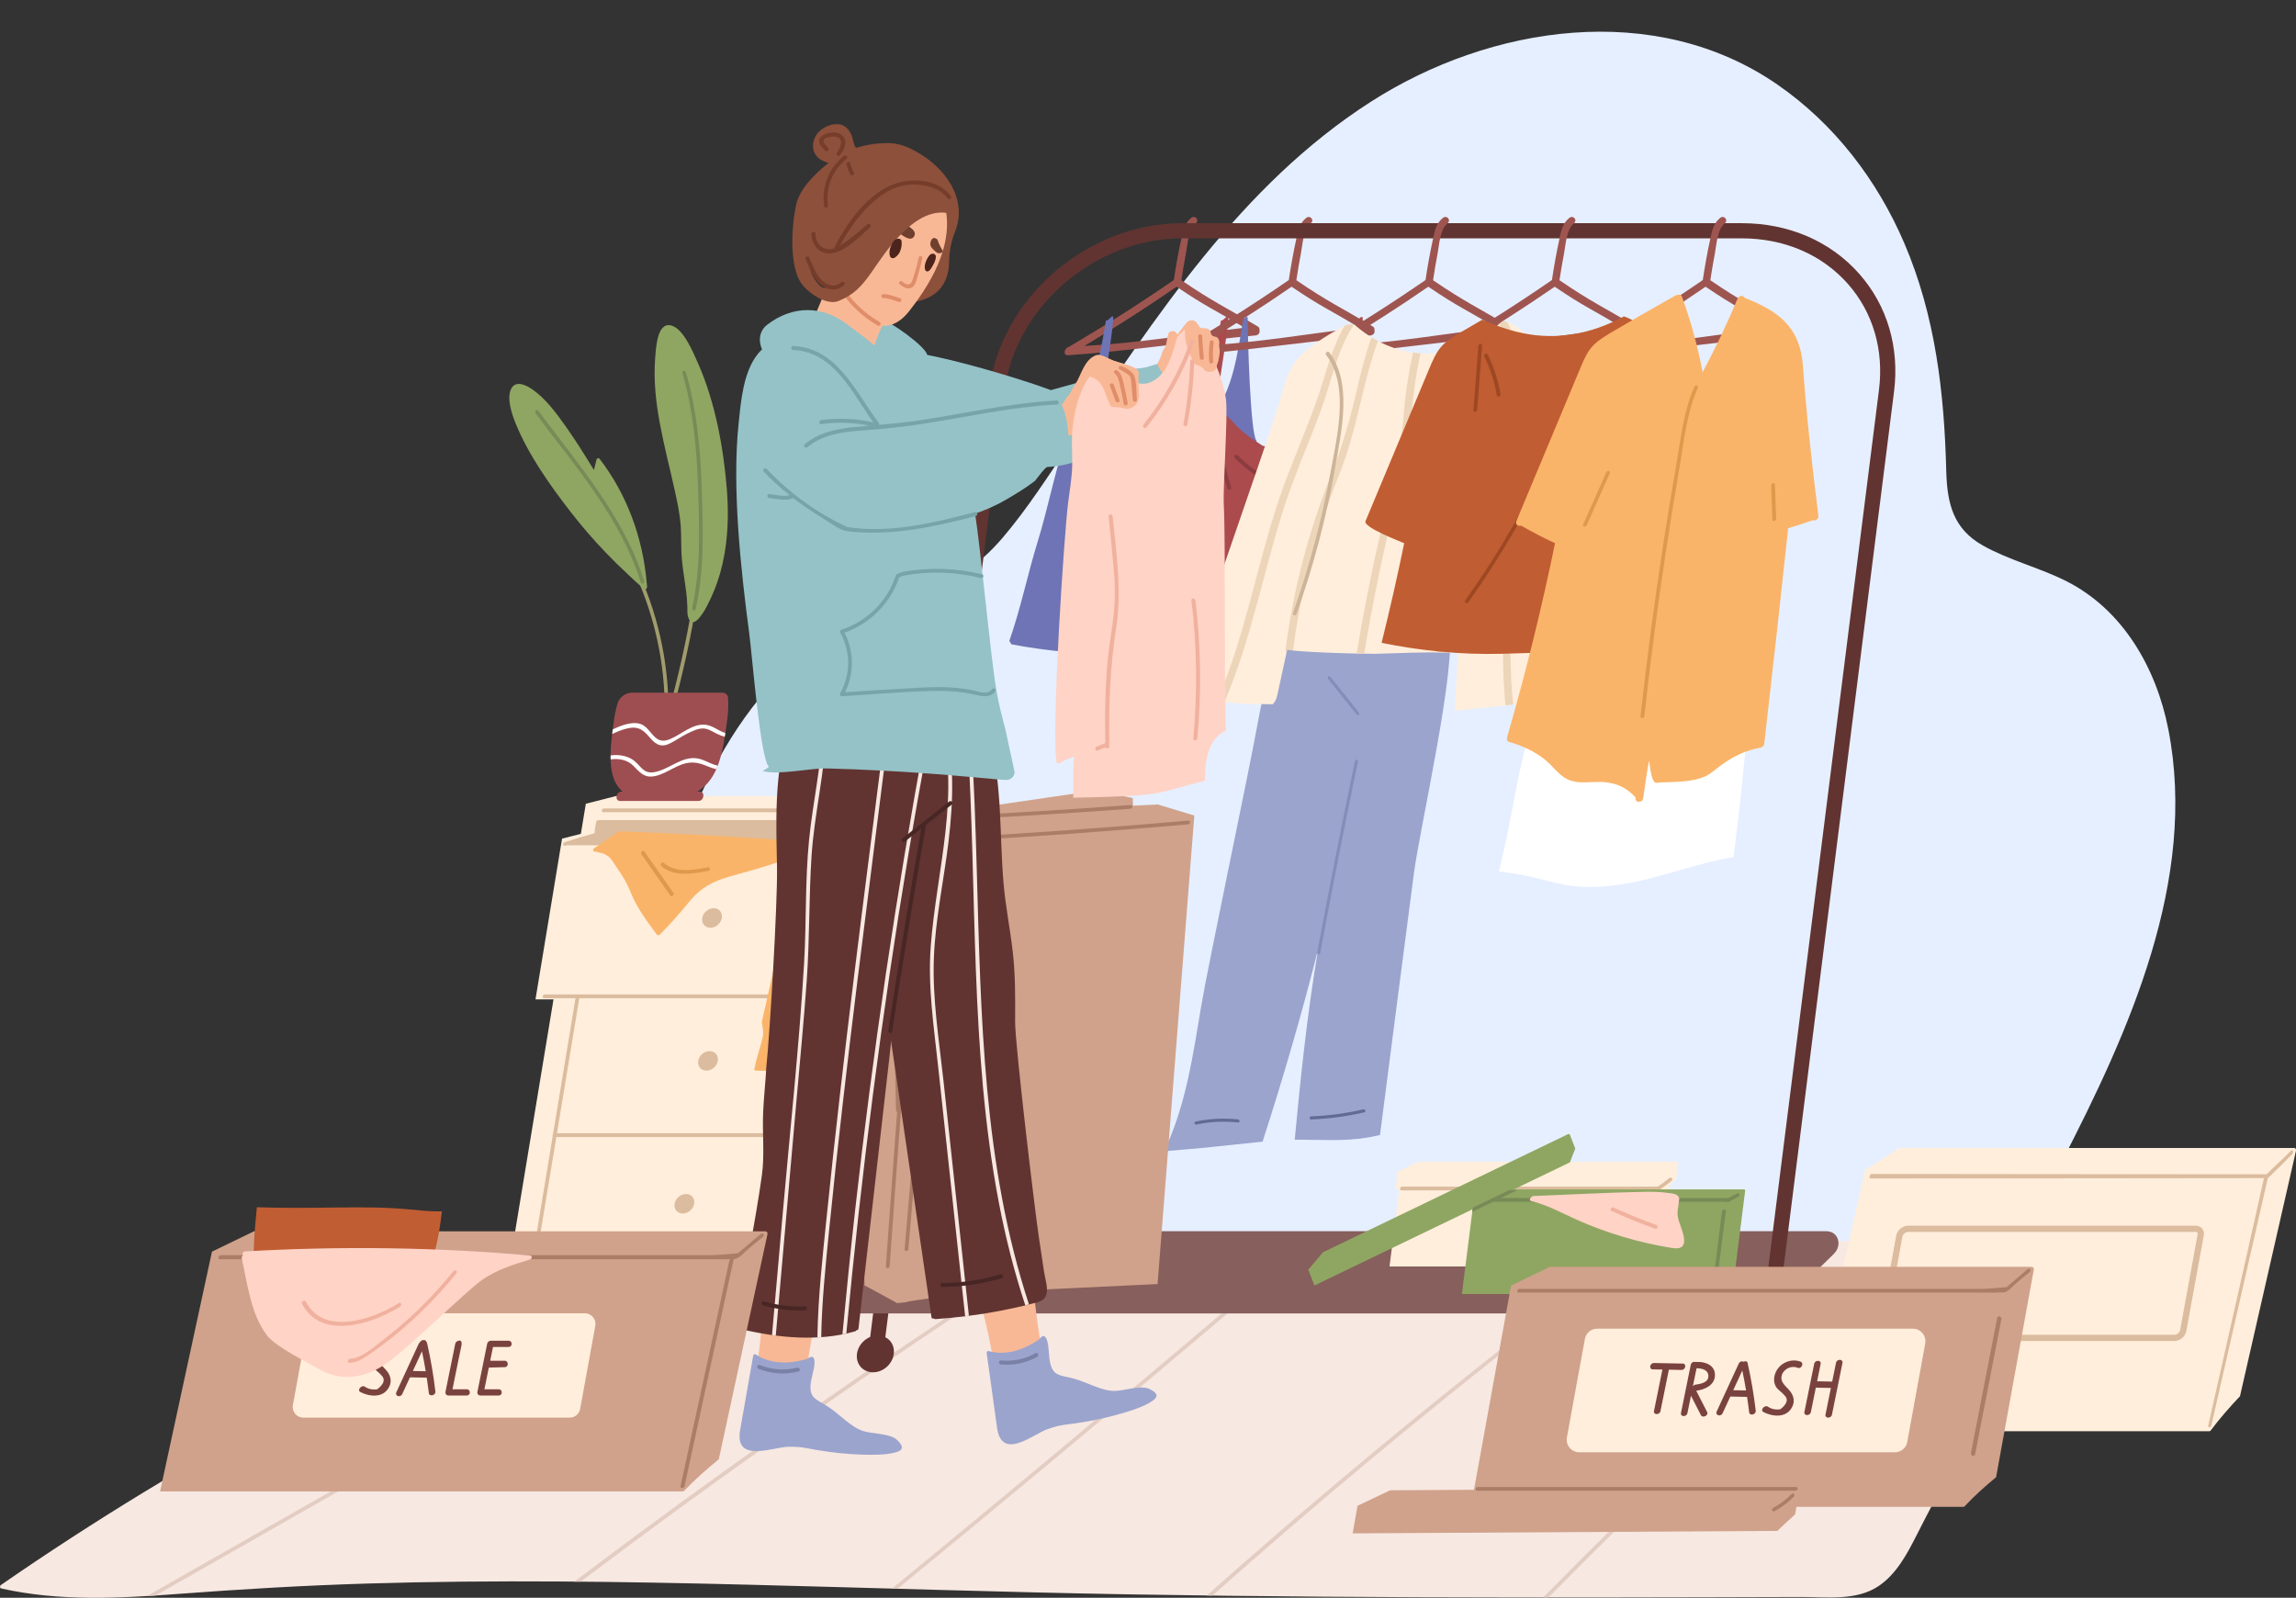
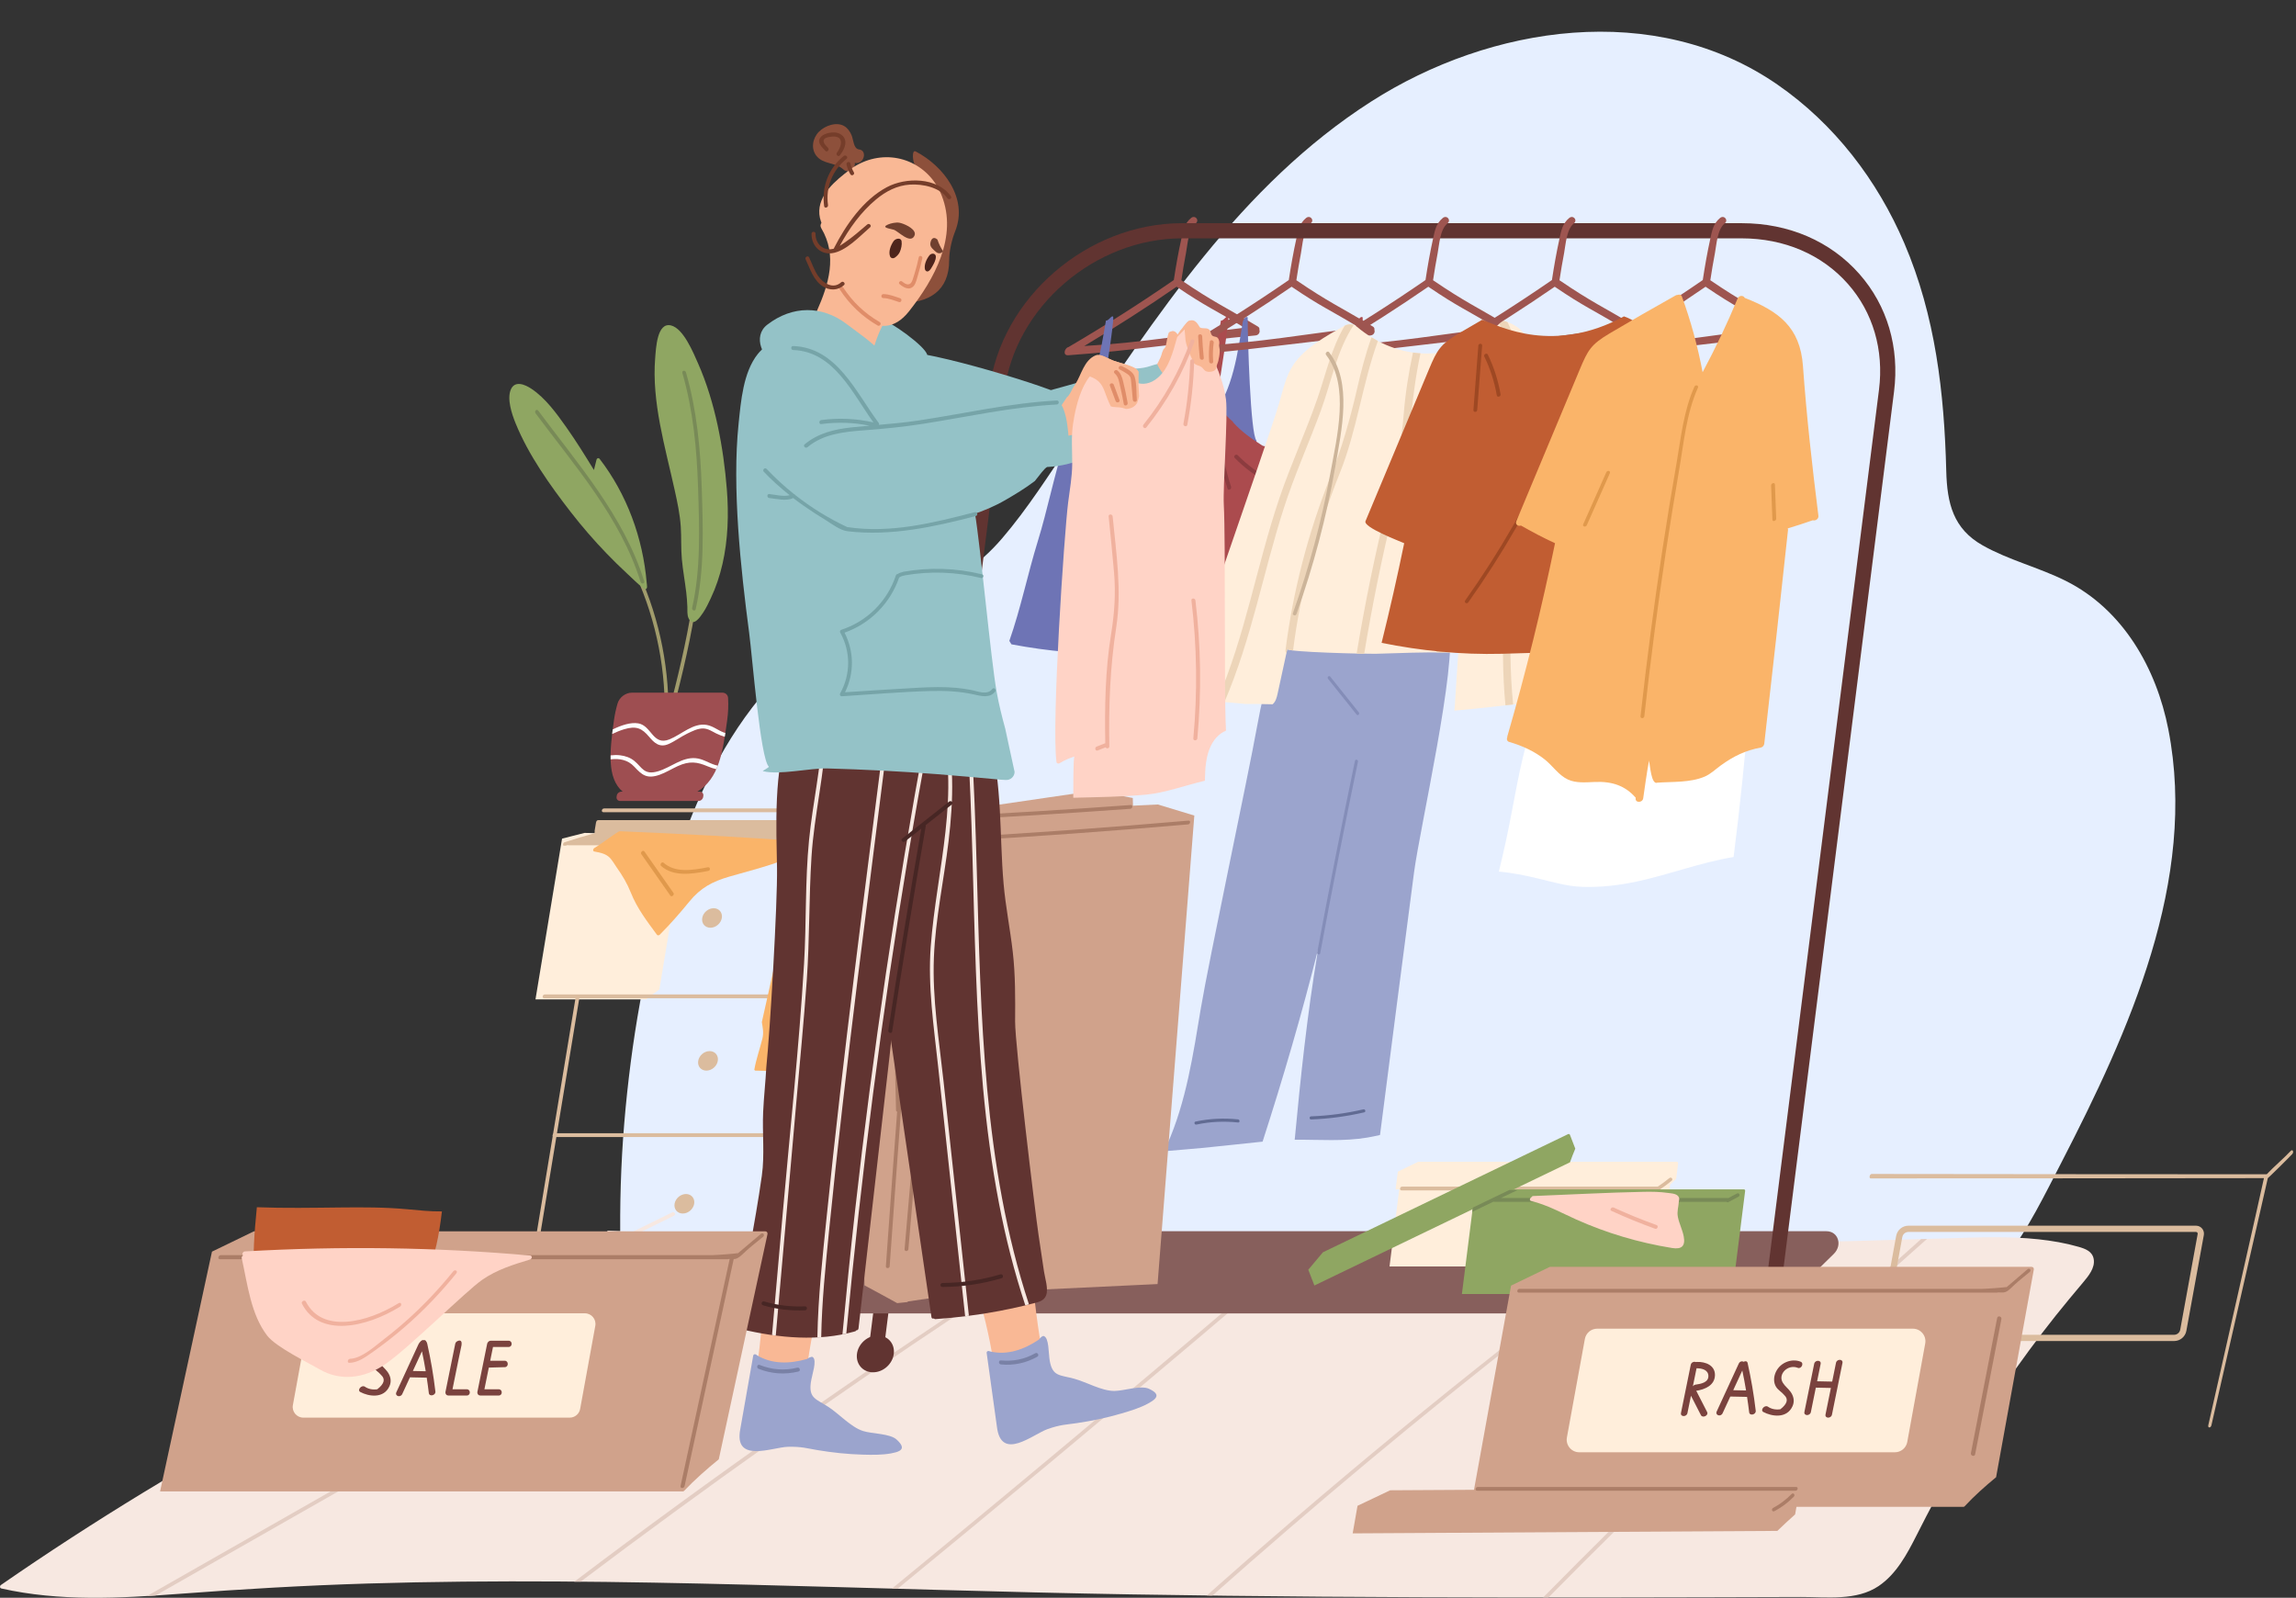
<svg xmlns="http://www.w3.org/2000/svg" height="1693.8" preserveAspectRatio="xMidYMid meet" version="1.0" viewBox="0.0 -33.6 2434.0 1693.8" width="2434.0" zoomAndPan="magnify">
  <rect x="0.0" y="-33.6" width="2434.0" height="1693.8" fill="#333333" stroke="none" />
  <defs>
    <clipPath id="a">
      <path d="M 0 1251 L 2220 1251 L 2220 1660.238 L 0 1660.238 Z M 0 1251" />
    </clipPath>
    <clipPath id="b">
-       <path d="M 1914 1183 L 2434.031 1183 L 2434.031 1484 L 1914 1484 Z M 1914 1183" />
-     </clipPath>
+       </clipPath>
  </defs>
  <g>
    <g>
      <path d="M 2298.688 739.727 C 2286.008 674.805 2250.574 612.438 2189.754 582.102 C 2161.25 567.875 2129.648 560.262 2101.875 544.598 C 2070.656 526.996 2064.125 500.109 2063.238 465.801 C 2061.125 382.719 2051.773 301.352 2018.785 224.27 C 1990.082 157.203 1944.516 97.727 1884.266 56.074 C 1754.551 -33.605 1580.035 -6.902 1453.465 74.129 C 1315.34 162.562 1225.281 302.477 1135.168 435.566 C 1112 469.789 1089.461 505.426 1062.551 536.883 C 1036.648 567.16 1007.641 585.375 970.219 598.379 C 934.891 610.652 900.293 623.305 869.691 645.332 C 841.836 665.379 818.188 689.258 797.395 716.488 C 755.379 771.512 728 836.824 708.367 902.828 C 683.781 985.477 668.922 1071.391 661.766 1157.27 C 658.156 1200.629 656.914 1244.129 657.668 1287.629 C 657.973 1305.102 670.391 1314.699 683.879 1316.441 C 687.16 1319.449 691.109 1321.59 695.648 1322.262 C 695.922 1322.301 696.199 1322.332 696.477 1322.371 C 714.441 1341.891 752.418 1343.961 775.613 1347.84 C 822.25 1355.648 869.379 1360.129 916.555 1363.02 C 962.652 1365.84 1008.801 1367.449 1054.93 1369.141 C 1054.738 1369.379 1054.559 1369.641 1054.359 1369.879 C 1198.668 1386.27 1343.441 1398.352 1488.414 1402.461 C 1488.656 1402.121 1488.887 1401.77 1489.113 1401.43 C 1492.789 1401.719 1496.461 1402.008 1500.121 1402.289 C 1500.02 1402.449 1499.906 1402.609 1499.805 1402.77 C 1502.895 1402.852 1505.98 1402.898 1509.055 1402.969 C 1599.918 1409.738 1690.887 1413.52 1782.051 1408.91 C 1833.996 1406.277 1885.84 1400.852 1937.066 1391.758 C 1970.316 1385.871 2006.121 1380.102 2038.152 1366.98 C 2116.953 1339.031 2149.488 1268.23 2185.32 1198.73 C 2256.746 1060.172 2329.891 899.543 2298.688 739.727" fill="#e6efff" />
    </g>
    <g clip-path="url(#a)">
      <path d="M 2219.531 1301.07 C 2218.059 1292.871 2210.551 1290.191 2203.449 1288.152 C 2189.633 1284.18 2175.406 1281.75 2161.137 1280.211 C 2129.902 1276.832 2098.41 1278.09 2067.098 1279.082 C 2033.246 1280.141 1999.395 1281.121 1965.547 1282 C 1830.133 1285.551 1694.68 1287.66 1559.238 1288.332 C 1288.328 1289.672 1017.398 1285.27 746.676 1275.133 C 724.281 1274.293 701.887 1273.352 679.492 1272.43 C 691.23 1266.66 702.969 1260.871 714.711 1255.09 C 717.035 1253.949 714.996 1250.48 712.68 1251.621 C 698.805 1258.441 684.93 1265.27 671.055 1272.09 C 662.426 1271.742 653.793 1271.422 645.168 1271.051 C 642.582 1270.949 642.586 1274.969 645.168 1275.07 C 651.281 1275.34 657.395 1275.559 663.508 1275.812 C 490 1361.242 316.895 1448.02 151.691 1548.801 C 100.531 1580.012 50.207 1612.578 0.941 1646.711 C -0.383 1647.629 -0.387 1649.98 1.422 1650.379 C 63.25 1664.262 126.652 1660.809 189.336 1656.102 C 256.098 1651.07 322.871 1647.148 389.797 1645.121 C 524.605 1641.051 659.508 1642.988 794.309 1646.391 C 929.297 1649.789 1064.246 1654.359 1199.258 1656.648 C 1334.484 1658.949 1469.734 1659.75 1604.973 1659.891 C 1672.602 1659.949 1740.219 1659.852 1807.852 1659.68 C 1841.66 1659.602 1875.469 1659.5 1909.281 1659.391 C 1936.195 1659.309 1968 1663.75 1991.574 1647.781 C 2010.422 1635.012 2021.719 1613.84 2031.719 1594.059 C 2045.266 1567.309 2059.164 1540.809 2074.25 1514.891 C 2105.523 1461.199 2140.641 1409.75 2179.289 1361.109 C 2188.789 1349.18 2198.57 1337.5 2208.383 1325.832 C 2213.93 1319.219 2221.234 1310.41 2219.531 1301.07" fill="#f7e8e1" />
    </g>
    <g>
      <path d="M 164.879 1657.828 C 345.684 1554.828 526.484 1451.82 707.289 1348.809 C 747.598 1325.852 788.984 1303.852 827.629 1277.949 C 825.273 1277.871 822.918 1277.781 820.566 1277.699 C 787.773 1299.191 753.172 1318.051 719.168 1337.422 C 667.012 1367.129 614.855 1396.852 562.699 1426.559 C 459.551 1485.328 356.398 1544.09 253.246 1602.859 C 220.75 1621.371 188.254 1639.891 155.758 1658.398 C 158.801 1658.219 161.84 1658.031 164.879 1657.828" fill="#e3cdc3" />
    </g>
    <g>
      <path d="M 1019.27 1357.16 C 1055.711 1332.98 1092.391 1309.191 1129.211 1285.59 C 1126.789 1285.551 1124.371 1285.488 1121.949 1285.449 C 965.969 1385.609 813.316 1490.93 664.477 1601.422 C 645.883 1615.219 627.387 1629.148 608.914 1643.109 C 611.113 1643.129 613.312 1643.148 615.508 1643.172 C 747.203 1543.828 881.824 1448.379 1019.27 1357.16" fill="#e3cdc3" />
    </g>
    <g>
      <path d="M 951.574 1650.672 C 1058.441 1562.98 1164.66 1474.5 1270.18 1385.191 C 1308.191 1353.02 1346.078 1320.719 1383.91 1288.34 C 1381.859 1288.328 1379.809 1288.328 1377.762 1288.32 C 1237.59 1408.238 1096.238 1526.77 953.664 1643.82 C 950.941 1646.059 948.203 1648.27 945.48 1650.5 C 947.512 1650.559 949.543 1650.609 951.574 1650.672" fill="#e3cdc3" />
    </g>
    <g>
      <path d="M 1619.75 1378.961 C 1659.746 1347.68 1700.148 1316.922 1740.809 1286.52 C 1738.543 1286.559 1736.289 1286.582 1734.027 1286.609 C 1581.766 1400.641 1434.074 1520.758 1291.648 1646.859 C 1287.547 1650.48 1283.52 1654.172 1279.43 1657.801 C 1281.406 1657.828 1283.383 1657.859 1285.348 1657.891 C 1393.887 1561.469 1505.391 1468.398 1619.75 1378.961" fill="#e3cdc3" />
    </g>
    <g>
      <path d="M 2042.848 1279.777 C 2040.742 1279.84 2038.66 1279.898 2036.566 1279.957 C 1925.402 1378.578 1816.816 1480.102 1711.09 1584.531 C 1685.848 1609.469 1660.809 1634.621 1635.883 1659.879 C 1637.762 1659.879 1639.641 1659.879 1641.52 1659.879 C 1746.172 1553.969 1853.562 1450.809 1963.738 1350.66 C 1989.934 1326.848 2016.34 1303.258 2042.848 1279.777" fill="#e3cdc3" />
    </g>
    <g>
-       <path d="M 934.441 1304.102 C 934.527 1304.031 1016.301 810.336 1016.301 810.336 L 652.84 810.336 L 621.047 818.449 L 535.473 1336.172 L 892.355 1336.172 C 905.824 1324.801 920.195 1314.551 934.441 1304.102" fill="#ffeedb" />
-     </g>
+       </g>
    <g>
      <path d="M 698.996 1015.32 C 699.023 1015.301 725.941 852.785 725.941 852.785 L 619.684 849.367 L 595.832 855.453 L 567.664 1025.879 L 685.141 1025.879 C 689.574 1022.129 694.305 1018.762 698.996 1015.32" fill="#ffeedb" />
    </g>
    <g>
      <path d="M 1007.27 812.176 C 996.488 815.906 985.691 819.559 974.883 823.129 C 974.648 823.207 974.465 823.332 974.281 823.453 L 640.434 823.453 C 637.699 823.453 637.035 827.457 639.773 827.457 L 973.383 827.457 L 890.496 1328.91 C 890.07 1331.512 894.09 1331.512 894.52 1328.91 L 977.609 826.215 C 987.652 822.883 997.684 819.504 1007.699 816.035 C 1010.25 815.152 1009.852 811.281 1007.27 812.176" fill="#dbbc9e" />
    </g>
    <g>
      <path d="M 901.164 1167.781 L 588.055 1167.781 C 585.531 1167.781 584.863 1171.781 587.395 1171.781 L 900.5 1171.781 C 903.027 1171.781 903.695 1167.781 901.164 1167.781" fill="#dbbc9e" />
    </g>
    <g>
      <path d="M 878.062 1310.91 L 566.789 1310.91 L 614.105 1024.641 L 888.523 1024.641 C 891.109 1024.641 891.773 1020.641 889.184 1020.641 L 577.574 1020.641 C 574.988 1020.641 574.324 1024.641 576.914 1024.641 L 610.086 1024.641 L 562.438 1312.91 C 562.348 1313.461 562.484 1313.871 562.719 1314.18 C 563.18 1314.699 563.559 1314.91 564.117 1314.91 L 877.398 1314.91 C 879.984 1314.91 880.652 1310.91 878.062 1310.91" fill="#dbbc9e" />
    </g>
    <g>
      <path d="M 958.27 837.371 C 958.266 837.258 958.277 837.145 958.258 837.039 C 958.219 836.844 958.141 836.68 958.039 836.527 C 957.859 836.27 957.73 836.18 957.594 836.094 C 957.52 836.047 957.457 835.992 957.371 835.957 C 957.129 835.859 956.867 835.801 956.586 835.801 L 634.34 835.801 C 632.914 835.801 632.082 836.926 631.992 837.984 C 631.93 838.141 631.844 838.285 631.812 838.469 L 630.379 847.141 C 630.316 847.512 630.371 847.816 630.477 848.078 L 630.195 849.777 C 619.613 852.648 609.074 855.773 598.582 859.254 C 596.719 859.871 596.438 862.07 597.414 862.902 L 599.688 862.902 C 600.391 862.68 601.094 862.469 601.797 862.238 C 602.039 862.387 602.332 862.488 602.719 862.488 C 607.922 862.488 613.129 862.488 618.336 862.488 C 631.594 862.488 644.852 862.488 658.109 862.488 C 676.543 862.488 694.98 862.488 713.414 862.488 C 734.148 862.488 754.887 862.488 775.621 862.488 C 795.781 862.488 869.52 862.488 886.23 862.488 C 893.754 862.488 901.277 862.488 908.805 862.488 C 916.496 862.488 937.844 860.02 941.582 857.523 C 942.988 856.586 951.945 851.762 952.156 850.469 C 952.156 850.469 926.672 1004.672 926.672 1004.672 C 919.246 1010.25 911.621 1015.488 903.77 1020.379 C 901.418 1021.84 902.852 1025.309 905.227 1023.828 C 912.27 1019.449 919.105 1014.738 925.816 1009.82 L 875.719 1312.91 C 875.293 1315.488 879.312 1315.488 879.738 1312.91 L 958.285 837.73 C 958.309 837.594 958.27 837.492 958.27 837.371" fill="#dbbc9e" />
    </g>
    <g>
      <path d="M 744.301 941.492 C 744.156 935.883 748.75 930.469 754.562 929.402 C 760.375 928.336 765.203 932.02 765.348 937.633 C 765.488 943.242 760.895 948.656 755.082 949.723 C 749.27 950.789 744.441 947.105 744.301 941.492" fill="#dbbc9e" />
    </g>
    <g>
      <path d="M 740.172 1091.039 C 741.117 1085.32 746.531 1080.691 752.27 1080.691 C 758.004 1080.691 761.891 1085.32 760.945 1091.039 C 760 1096.75 754.586 1101.379 748.848 1101.379 C 743.113 1101.379 739.227 1096.75 740.172 1091.039" fill="#dbbc9e" />
    </g>
    <g>
      <path d="M 719.754 1252 C 714.891 1249.691 713.523 1243.578 716.707 1238.359 C 719.891 1233.129 726.414 1230.77 731.277 1233.078 C 736.145 1235.391 737.508 1241.488 734.328 1246.719 C 731.145 1251.949 724.621 1254.309 719.754 1252" fill="#dbbc9e" />
    </g>
    <g>
      <path d="M 853.57 858.504 C 788.25 853.895 722.707 850.262 656.957 847.594 C 655.133 847.52 638.352 860.516 630.09 865.422 C 628.613 866.297 628.219 868.719 629.965 869.078 C 635.566 870.23 640.73 870.922 645.227 874.594 C 648.707 877.434 651.262 882.492 653.898 886.176 C 659.793 894.41 664.91 903.043 668.719 912.605 C 675.465 929.555 685.867 942.93 696.453 957.383 C 697.008 958.137 698.496 958.18 699.297 957.383 C 710.434 946.246 720.695 934.555 730.59 922.395 C 742.746 907.461 755.277 900.965 772.879 895.801 C 787.973 891.367 803.242 887.535 818.258 882.613 C 823.719 880.824 829.133 878.738 834.098 875.461 C 840.699 871.102 845.902 865.086 853.457 862.434 C 855.707 861.645 855.871 858.664 853.57 858.504" fill="#fab469" />
    </g>
    <g>
      <path d="M 713.953 913.031 C 703.68 898.367 693.406 883.703 683.137 869.039 C 681.766 867.082 678.461 869.926 679.824 871.867 L 710.641 915.863 C 712.012 917.82 715.312 914.977 713.953 913.031" fill="#e0994c" />
    </g>
    <g>
      <path d="M 750.391 885.82 C 733.48 889.086 715.867 891.867 703.449 881.004 C 701.656 879.434 699.078 882.91 700.848 884.461 C 713.973 895.941 732.891 893.141 750.82 889.68 C 753.441 889.176 753.008 885.312 750.391 885.82" fill="#e0994c" />
    </g>
    <g>
      <path d="M 932.23 859.039 C 921.613 856.66 914.164 851.965 903.145 850.816 C 897.648 850.246 893.758 848.664 888.203 848.316 C 883.41 848.016 871.617 848.875 866.957 851.773 C 853.328 860.254 847.609 874.27 843.922 888.348 C 837.852 911.492 833.379 934.898 828.184 958.113 C 821.332 988.715 814.484 1019.309 807.637 1049.91 C 808.422 1055.551 809.902 1060.738 808.172 1067.648 C 805.402 1078.711 801.527 1089.441 799.637 1100.52 C 799.875 1100.82 800.145 1101.09 800.418 1101.359 C 818.02 1101.789 835.621 1102.211 853.223 1102.629 C 854.352 1102.129 855.48 1101.629 856.594 1101.07 C 857.402 1100.66 858.191 1100.219 858.98 1099.77 C 859.207 1099.621 859.277 1099.578 859.371 1099.52 C 859.66 1099.309 859.938 1099.078 860.211 1098.859 C 862.008 1090.828 862.539 1082.699 865.809 1074.852 C 867.316 1071.23 869.703 1068.328 871.461 1064.879 C 873.449 1060.988 874.684 1057.129 875.688 1053.238 C 880.918 1028.691 884.199 1003.98 888.945 979.371 C 892.871 959.023 897.59 938.648 903.367 918.438 C 909.082 898.453 916.582 878.16 932.566 862.387 C 933.652 861.312 933.77 859.383 932.23 859.039" fill="#fab469" />
    </g>
    <g>
      <path d="M 861.715 1031.449 C 852.816 1042.141 843.918 1052.828 835.02 1063.512 C 833.227 1065.672 836.375 1067.672 838.156 1065.531 C 847.055 1054.852 855.953 1044.16 864.852 1033.469 C 866.645 1031.32 863.496 1029.309 861.715 1031.449" fill="#963c3c" />
    </g>
    <g>
      <path d="M 673.227 565.391 C 697.02 614.199 709.207 668.371 708.578 722.484 C 727.977 648.141 745.637 571.551 738.652 491.57 C 738.402 488.738 742.305 489.059 742.551 491.871 C 749.883 575.809 730.195 656.121 709.723 733.934 C 709.02 736.602 705.254 735.184 705.957 732.516 C 706.699 729.695 707.434 726.863 708.176 724.035 C 707.188 725.395 704.652 724.801 704.68 722.5 C 705.352 668.988 693.352 615.551 669.824 567.281 C 668.582 564.73 671.98 562.828 673.227 565.391" fill="#a19c6c" />
    </g>
    <g>
      <path d="M 711.441 311.422 C 724.559 314.73 734.895 340.031 740.152 351.941 C 758.137 392.691 767 440.93 770.527 485.09 C 772.66 511.789 771.746 538.719 765.926 564.211 C 763.031 576.879 758.934 589.172 753.512 600.578 C 751.051 605.762 748.617 611.012 745.488 615.699 C 742.5 620.18 734.586 632.219 729.922 621.73 C 728.273 618.02 728.809 613.609 728.676 609.699 C 728.504 604.609 728.094 599.531 727.496 594.449 C 726.117 582.719 723.914 571.051 722.84 559.289 C 721.785 547.762 722.441 536.309 721.688 524.789 C 720.824 511.539 718 498.469 715.125 485.48 C 705.117 440.199 690.781 392.309 694.555 346.012 C 695.434 335.219 696.586 307.68 711.441 311.422" fill="#8fa662" />
    </g>
    <g>
      <path d="M 541.582 379.219 C 537.211 389.191 542.594 405.289 546.508 414.949 C 560.281 448.91 583.254 481.102 605.055 509.23 C 617.027 524.68 629.773 539.379 643.176 553.262 C 650.07 560.398 657.137 567.328 664.359 574.031 C 670.152 579.41 675.902 585.23 682.043 590.07 C 682.762 590.629 683.598 591.219 684.422 591.031 C 686.781 590.488 685.738 586.23 685.582 584.379 C 681.559 536.539 664.441 490.23 635.68 452.879 C 634.66 451.559 632.785 452.051 632.398 453.602 C 631.477 457.289 630.551 460.969 629.629 464.66 C 620.258 449.371 610.812 434.121 600.52 419.559 C 589.871 404.5 578.203 388.41 563.316 378.512 C 556.457 373.949 545.836 369.531 541.582 379.219" fill="#8fa662" />
    </g>
    <g>
      <path d="M 741.844 805.641 L 739.242 805.641 C 762.25 791.68 766.129 764.086 770.859 730.176 C 772.016 721.879 772.289 713.879 771.836 706.289 C 771.645 703.055 769.125 700.699 765.773 700.699 L 669.98 700.699 C 663.082 700.699 656.523 705.68 654.602 712.395 C 652.961 718.133 651.676 724.07 650.824 730.176 C 646.27 762.848 643.285 791.301 660.086 805.641 L 658.789 805.641 C 656.383 805.641 654.145 807.578 653.812 809.949 L 653.633 811.23 C 653.305 813.598 655.004 815.535 657.41 815.535 L 740.461 815.535 C 742.871 815.535 745.109 813.598 745.441 811.23 L 745.621 809.949 C 745.949 807.578 744.25 805.641 741.844 805.641" fill="#9e4e51" />
    </g>
    <g>
      <path d="M 767.273 742.926 C 761.082 740.645 755.98 736.117 749.23 734.926 C 734.93 732.406 722.648 744.961 709.789 750.18 C 692.016 757.395 690.828 735.633 676.637 733.254 C 668.535 731.898 658.613 735.234 649.551 739.68 C 649.34 741.32 649.141 742.945 648.953 744.559 C 653.016 742.574 657.184 740.852 661.469 739.539 C 674.754 735.48 680.695 738.672 688.141 747.488 C 693.379 753.688 698.992 759.359 708.582 755.227 C 715.43 752.277 721.73 747.406 728.508 744.129 C 733.809 741.566 739.66 738.535 745.426 738.656 C 750.785 738.773 754.871 741.781 759.242 743.93 C 762.234 745.402 765.254 746.582 768.324 747.461 C 768.535 746.137 768.746 744.801 768.949 743.449 C 768.391 743.273 767.824 743.129 767.273 742.926" fill="#fff" />
    </g>
    <g>
      <path d="M 758.23 777.41 C 751.059 775.254 745.078 770.758 737.227 770.148 C 722.91 769.031 711.375 779.867 697.887 783.965 C 682.629 788.598 680.816 779.859 672.383 773.004 C 668.141 769.559 662.902 767.719 657.168 767.07 C 653.879 766.695 650.586 766.805 647.297 767.188 C 647.281 768.621 647.293 770.031 647.328 771.418 C 656.727 770.242 665.59 771.887 672.398 779.172 C 680.316 787.641 685.496 792.609 699.223 787.77 C 705.824 785.441 711.914 781.586 718.297 778.652 C 731.094 772.77 739.215 774.137 750.188 778.793 C 753.234 780.086 756.277 781.105 759.344 781.832 C 759.887 780.609 760.402 779.359 760.891 778.078 C 760.004 777.879 759.113 777.676 758.23 777.41" fill="#fff" />
    </g>
    <g>
      <path d="M 727.18 361.102 C 738.77 401.238 742.605 442.719 743.93 484 C 745.312 527.16 746.883 570.75 737.512 612.172 C 736.898 614.879 733.137 613.449 733.746 610.75 C 743.027 569.719 741.402 526.449 740.031 483.699 C 738.719 442.77 734.898 401.711 723.406 361.922 C 722.613 359.172 726.391 358.359 727.18 361.102" fill="#788a57" />
    </g>
    <g>
      <path d="M 570.566 401.711 C 611.852 457.328 661.453 513.32 682.867 582.5 C 683.711 585.23 679.934 586.039 679.094 583.328 C 657.949 515.012 608.551 459.5 567.77 404.57 C 566.113 402.34 568.898 399.461 570.566 401.711" fill="#788a57" />
    </g>
    <g>
      <path d="M 1630.102 897.621 C 1645.758 901.352 1661.246 906.047 1677.41 906.566 C 1696.988 907.191 1716.234 904.988 1735.344 900.887 C 1769.895 893.469 1802.992 880.59 1837.789 874.953 C 1841.246 847.742 1844.402 820.5 1847.188 793.223 C 1848.004 785.152 1848.801 777.078 1849.562 769 C 1850.23 761.922 1851.926 754.145 1850.789 747.047 C 1849.379 738.207 1842.461 733.977 1832.859 733.328 C 1815.238 732.137 1796.82 733.938 1779.164 734.438 C 1760.34 734.969 1741.523 735.57 1722.711 736.238 C 1689.238 737.426 1655.77 738.902 1622.297 740.52 C 1610.289 778.668 1605.062 818.137 1596.531 857.531 C 1594.145 868.516 1591.598 879.469 1588.941 890.402 C 1602.742 891.543 1616.641 894.41 1630.102 897.621" fill="#fff" />
    </g>
    <g clip-path="url(#b)">
      <path d="M 2343.371 1483.141 C 2353.184 1470 2363.785 1458.02 2374.625 1446.539 L 2433.895 1186.781 C 2434.324 1184.91 2433.609 1183.391 2432.297 1183.391 L 2013.395 1183.391 C 2001.344 1191.18 1989.277 1198.988 1977.242 1206.859 L 1914.078 1483.629 L 2342.582 1483.629 C 2342.863 1483.461 2343.09 1483.32 2343.371 1483.141" fill="#ffeedb" />
    </g>
    <g>
      <path d="M 2023.152 1272.402 C 2019.957 1272.402 2017.219 1274.68 2016.645 1277.832 L 1999.172 1373.629 C 1998.828 1375.57 1999.344 1377.539 2000.605 1379.051 C 2001.867 1380.57 2003.715 1381.43 2005.68 1381.43 L 2304.754 1381.43 C 2307.949 1381.43 2310.688 1379.152 2311.262 1376 L 2329.77 1274.543 C 2329.898 1273.812 2329.582 1273.289 2329.383 1273.051 C 2329.168 1272.812 2328.723 1272.402 2327.992 1272.402 Z M 2304.754 1388.059 L 2005.68 1388.059 C 2001.75 1388.059 1998.039 1386.332 1995.516 1383.301 C 1992.992 1380.27 1991.945 1376.32 1992.66 1372.441 L 2010.121 1276.641 C 2011.27 1270.34 2016.762 1265.77 2023.152 1265.77 L 2327.992 1265.77 C 2330.5 1265.77 2332.852 1266.871 2334.469 1268.801 C 2336.074 1270.73 2336.734 1273.25 2336.289 1275.723 L 2317.785 1377.191 C 2316.637 1383.492 2311.16 1388.059 2304.754 1388.059" fill="#dbbc9e" />
    </g>
    <g>
      <path d="M 2428.445 1186.477 C 2421.762 1193.668 2409.629 1204.078 2402.961 1211.27 C 2402.84 1211.398 1985.832 1210.93 1985.832 1210.93 C 1985.277 1210.93 1984.742 1210.918 1984.188 1210.93 C 1982.039 1210.93 1980.965 1215.648 1983.102 1215.648 C 1983.102 1215.648 2399.766 1215.52 2400.02 1215.348 C 2400.273 1215.348 2341.012 1477.379 2341.012 1477.379 C 2340.324 1480.418 2343.637 1480.43 2344.324 1477.379 L 2404.109 1215.398 C 2404.453 1215.379 2425.059 1195.168 2430.027 1189.82 C 2432.023 1187.668 2430.445 1184.328 2428.445 1186.477" fill="#dbbc9e" />
    </g>
    <g>
      <path d="M 929.152 1330.91 L 920.91 1396.25 C 919.605 1406.602 935.688 1406.609 936.996 1396.25 L 945.234 1330.91 C 946.539 1320.559 930.457 1320.551 929.152 1330.91" fill="#613431" />
    </g>
    <g>
      <path d="M 947.656 1399.461 C 947.785 1388.75 939.082 1381.059 928.215 1382.281 C 917.352 1383.5 908.438 1393.172 908.312 1403.891 C 908.184 1414.602 916.887 1422.289 927.75 1421.07 C 938.613 1419.84 947.527 1410.172 947.656 1399.461" fill="#613431" />
    </g>
    <g>
      <path d="M 1871.531 1336.941 L 1863.293 1402.281 C 1861.992 1412.629 1878.078 1412.641 1879.375 1402.281 L 1887.617 1336.941 C 1888.926 1326.59 1872.84 1326.57 1871.531 1336.941" fill="#7a423e" />
    </g>
    <g>
      <path d="M 1890.035 1405.492 C 1890.164 1394.781 1881.469 1387.09 1870.59 1388.309 C 1859.734 1389.531 1850.82 1399.199 1850.691 1409.91 C 1850.562 1420.633 1859.262 1428.32 1870.137 1427.102 C 1880.992 1425.871 1889.91 1416.199 1890.035 1405.492" fill="#7a423e" />
    </g>
    <g>
      <path d="M 1866 1358.801 L 866.949 1358.801 C 855.875 1358.801 851.664 1345.699 860.082 1337.441 L 913.543 1284.992 C 922.203 1276.492 933.668 1271.641 945.059 1271.641 L 1936.227 1271.641 C 1948.727 1271.641 1953.473 1286.41 1943.969 1295.719 L 1890.098 1348.59 C 1883.473 1355.09 1874.699 1358.801 1866 1358.801" fill="#875f5c" />
    </g>
    <g>
      <path d="M 1149.422 333.199 C 1182.66 313.328 1215.32 292.422 1247.34 270.359 C 1279.262 292.059 1286.121 293.762 1319.211 313.82 C 1260.738 320.699 1214.75 329.352 1149.422 333.199 Z M 1335.102 316.059 C 1335.328 314.77 1335 313.48 1333.629 312.66 C 1297.289 290.859 1287.32 287.23 1252.379 263.488 C 1253.82 253.93 1255.398 244.379 1257.238 234.84 C 1258.949 225.969 1259.629 209.77 1267.621 203.199 C 1271.879 199.691 1266.898 194.012 1262.648 197.512 C 1255.52 203.379 1254.172 211.219 1252.371 219.422 C 1249.16 234.012 1246.578 248.641 1244.371 263.281 C 1207.949 288.371 1170.738 312.051 1132.719 334.32 C 1128.41 335.34 1126.34 343.43 1132.398 343.012 C 1198.27 338.441 1264.898 328.121 1330.988 322.012 C 1334.488 321.691 1336 318.449 1335.102 316.059" fill="#9e5550" />
    </g>
    <g>
      <path d="M 1331.988 433.391 C 1325.57 427.328 1322.648 324.301 1322.66 302.789 C 1320.449 301.23 1317.871 305.25 1317.391 308.109 C 1312.43 337.82 1307.031 381.711 1284.852 407.18 C 1274.289 419.301 1259.5 429.66 1246.789 439.328 C 1237.949 446.051 1228.57 444.199 1219.75 439.379 C 1218.539 439.559 1217.262 439.352 1216.031 438.559 C 1205.02 431.602 1194.352 424.148 1185.66 414.488 C 1185.27 414.051 1185 413.602 1184.789 413.129 C 1174.34 404.551 1166.789 394.129 1169.891 377.531 C 1171.23 370.352 1181.078 307.43 1180.141 302.789 C 1179.352 298.852 1175.109 307.199 1172.43 306.129 C 1169.641 322.488 1166.961 338.922 1162.512 355.129 C 1161.961 357.148 1159.672 362.379 1156.379 369.719 C 1154.078 382.602 1149.16 395.07 1145.48 407.77 C 1144.898 409.77 1143.59 411.012 1142.059 411.641 C 1137.801 420.141 1133.281 428.531 1128.73 436.922 C 1128.57 437.219 1128.34 437.422 1128.141 437.68 C 1117.219 471.461 1110.422 507.02 1100.199 540.07 C 1089.488 574.699 1082.191 611.141 1070 645.82 C 1070.762 647.031 1071.52 648.238 1072.25 649.469 C 1110.969 656.75 1150.578 660.516 1191.219 659.488 C 1217.711 658.82 1243.5 657.43 1269.801 658.281 C 1284.801 658.762 1298.859 655.02 1313.102 651.34 C 1318.488 578.691 1334.191 505.559 1331.988 433.391" fill="#6e74b5" />
    </g>
    <g>
      <path d="M 1298.281 409.641 C 1289.25 432.25 1278.41 454.148 1265.699 475.34 C 1264.309 477.66 1267.52 479.699 1268.922 477.359 C 1281.809 455.871 1292.859 433.648 1302.02 410.711 C 1303.02 408.211 1299.27 407.141 1298.281 409.641" fill="#42477a" />
    </g>
    <g>
      <path d="M 1183.18 482.512 C 1176.93 462.84 1172.488 442.559 1169.801 421.719 C 1169.48 419.211 1165.461 420.27 1165.789 422.781 C 1168.531 443.98 1173.102 464.551 1179.449 484.539 C 1180.199 486.898 1183.922 484.859 1183.18 482.512" fill="#42477a" />
    </g>
    <g>
      <path d="M 1225.488 474.988 C 1212.25 468.109 1200.441 459.441 1190.121 448.91 C 1188.43 447.18 1185.219 450.012 1186.922 451.75 C 1197.461 462.5 1209.488 471.441 1223.02 478.461 C 1225.199 479.59 1227.68 476.121 1225.488 474.988" fill="#42477a" />
    </g>
    <g>
      <path d="M 1453.891 433.391 C 1447.469 427.328 1444.551 324.301 1444.559 302.789 C 1442.352 301.23 1439.77 305.25 1439.289 308.109 C 1434.328 337.82 1428.93 381.711 1406.75 407.18 C 1396.191 419.301 1381.398 429.66 1368.691 439.328 C 1359.852 446.051 1350.469 444.199 1341.648 439.379 C 1340.441 439.559 1339.16 439.352 1337.93 438.559 C 1326.922 431.602 1316.25 424.148 1307.559 414.488 C 1307.172 414.051 1306.898 413.602 1306.691 413.129 C 1296.238 404.551 1288.691 394.129 1291.789 377.531 C 1293.129 370.352 1302.98 307.43 1302.039 302.789 C 1301.25 298.852 1297.012 307.199 1294.328 306.129 C 1291.539 322.488 1288.859 338.922 1284.41 355.129 C 1283.859 357.148 1281.57 362.379 1278.281 369.719 C 1275.98 382.602 1271.059 395.07 1267.379 407.77 C 1266.789 409.77 1265.488 411.012 1263.961 411.641 C 1259.691 420.141 1255.18 428.531 1250.629 436.922 C 1250.469 437.219 1250.23 437.422 1250.039 437.68 C 1239.109 471.461 1232.32 507.02 1222.102 540.07 C 1211.391 574.699 1204.09 611.141 1191.898 645.82 C 1192.66 647.031 1193.422 648.238 1194.148 649.469 C 1232.871 656.75 1272.48 660.516 1313.121 659.488 C 1339.609 658.82 1365.398 657.43 1391.699 658.281 C 1406.699 658.762 1420.762 655.02 1435 651.34 C 1440.391 578.691 1456.09 505.559 1453.891 433.391" fill="#ab4b4e" />
    </g>
    <g>
      <path d="M 1271.32 333.199 C 1304.559 313.328 1337.219 292.422 1369.238 270.359 C 1401.16 292.059 1408.02 293.762 1441.109 313.82 C 1382.641 320.699 1336.648 329.352 1271.32 333.199 Z M 1457 316.059 C 1457.23 314.77 1456.898 313.48 1455.531 312.66 C 1419.191 290.859 1409.219 287.23 1374.281 263.488 C 1375.719 253.93 1377.301 244.379 1379.141 234.84 C 1380.852 225.969 1381.531 209.77 1389.52 203.199 C 1393.781 199.691 1388.801 194.012 1384.551 197.512 C 1377.422 203.379 1376.07 211.219 1374.27 219.422 C 1371.059 234.012 1368.48 248.641 1366.27 263.281 C 1329.852 288.371 1292.641 312.051 1254.621 334.32 C 1250.309 335.34 1248.238 343.43 1254.301 343.012 C 1320.172 338.441 1386.801 328.121 1452.891 322.012 C 1456.391 321.691 1457.898 318.449 1457 316.059" fill="#9e5550" />
    </g>
    <g>
      <path d="M 1420.18 409.641 C 1411.148 432.25 1400.309 454.148 1387.602 475.34 C 1386.211 477.66 1389.422 479.699 1390.82 477.359 C 1403.711 455.871 1414.762 433.648 1423.922 410.711 C 1424.922 408.211 1421.172 407.141 1420.18 409.641" fill="#42477a" />
    </g>
    <g>
      <path d="M 1305.07 482.512 C 1298.828 462.84 1294.391 442.559 1291.699 421.719 C 1291.379 419.211 1287.359 420.27 1287.691 422.781 C 1290.43 443.98 1295 464.551 1301.352 484.539 C 1302.102 486.898 1305.82 484.859 1305.07 482.512" fill="#8c3c3f" />
    </g>
    <g>
      <path d="M 1347.391 474.988 C 1334.148 468.109 1322.34 459.441 1312.02 448.91 C 1310.32 447.18 1307.121 450.012 1308.82 451.75 C 1319.352 462.5 1331.391 471.441 1344.922 478.461 C 1347.102 479.59 1349.57 476.121 1347.391 474.988" fill="#8c3c3f" />
    </g>
    <g>
      <path d="M 1252.488 1185.289 C 1281.27 1183.059 1309.809 1179.512 1338.469 1176.672 C 1360.371 1108.91 1380.262 1040.73 1397.539 971.859 C 1397.199 973.863 1396.859 975.867 1396.52 977.871 C 1385.609 1043.109 1378.738 1108.801 1372.52 1174.609 C 1398.379 1174.48 1424.52 1176.629 1449.852 1172.301 C 1454.25 1171.551 1458.602 1170.621 1462.949 1169.621 C 1474.941 1076.891 1486.809 984.137 1499 891.43 C 1505.301 843.531 1545.02 670.992 1536.09 630.879 C 1537.219 627.699 1536.73 623.879 1533.609 621.25 C 1532.219 617.262 1528.738 615.699 1525.352 616.012 C 1505.77 605.66 1483.391 606.32 1461.281 606.629 C 1444.629 606.871 1430.059 605.18 1414.531 598.988 C 1406.922 595.969 1399.441 594.449 1391.672 593.621 C 1391.781 586.02 1378.738 583.531 1375.18 592.172 C 1355.891 638.93 1341.398 687.473 1332.48 737.281 C 1323.391 787.988 1281.391 985.293 1273.051 1035.121 C 1264.84 1084.219 1257.629 1134.031 1237.262 1179.891 C 1236.191 1182.289 1236.281 1184.621 1237.078 1186.602 C 1242.219 1186.129 1247.359 1185.691 1252.488 1185.289" fill="#9ba4cd" />
    </g>
    <g>
      <path d="M 1440.488 721.609 C 1430.398 708.969 1420.301 696.328 1410.199 683.691 C 1408.879 682.035 1406.559 684.379 1407.871 686.02 C 1417.969 698.66 1428.07 711.301 1438.16 723.938 C 1439.48 725.594 1441.801 723.25 1440.488 721.609" fill="#848db8" />
    </g>
    <g>
      <path d="M 1436.391 772.965 C 1422.32 840.566 1408.98 908.32 1396.359 976.211 C 1395.969 978.285 1399.148 979.172 1399.531 977.09 C 1412.148 909.195 1425.5 841.441 1439.57 773.84 C 1440 771.77 1436.828 770.887 1436.391 772.965" fill="#848db8" />
    </g>
    <g>
      <path d="M 1882.035 1323.262 C 1881.703 1323.262 1881.367 1323.242 1881.023 1323.199 C 1876.613 1322.641 1873.5 1318.621 1874.055 1314.211 L 1991.93 379.574 C 1997.242 337.355 1985.555 297.527 1959.027 267.43 C 1931.527 236.246 1891.512 219.074 1846.355 219.074 L 1253.055 219.074 C 1160.516 219.074 1076.027 291.98 1064.727 381.574 L 947.418 1311.812 C 946.859 1316.219 942.816 1319.332 938.434 1318.793 C 934.027 1318.23 930.906 1314.211 931.461 1309.801 L 1048.777 379.574 C 1061.047 282.207 1152.695 203.004 1253.055 203.004 L 1846.355 203.004 C 1896.195 203.004 1940.484 222.102 1971.086 256.793 C 2000.727 290.41 2013.785 334.727 2007.879 381.574 L 1890.004 1316.219 C 1889.496 1320.293 1886.039 1323.262 1882.035 1323.262" fill="#613431" />
    </g>
    <g>
      <path d="M 1416.238 333.199 C 1449.48 313.328 1482.141 292.422 1514.16 270.359 C 1546.078 292.059 1552.941 293.762 1586.031 313.82 C 1527.559 320.699 1481.57 329.352 1416.238 333.199 Z M 1601.922 316.059 C 1602.148 314.77 1601.82 313.48 1600.449 312.66 C 1564.102 290.859 1554.141 287.23 1519.199 263.488 C 1520.641 253.93 1522.219 244.379 1524.059 234.84 C 1525.77 225.969 1526.449 209.77 1534.441 203.199 C 1538.699 199.691 1533.719 194.012 1529.469 197.512 C 1522.34 203.379 1520.988 211.219 1519.191 219.422 C 1515.98 234.012 1513.398 248.641 1511.191 263.281 C 1474.77 288.371 1437.559 312.051 1399.539 334.32 C 1395.23 335.34 1393.16 343.43 1399.219 343.012 C 1465.09 338.441 1531.719 328.121 1597.809 322.012 C 1601.309 321.691 1602.82 318.449 1601.922 316.059" fill="#9e5550" />
    </g>
    <g>
      <path d="M 1631.301 511.613 C 1632.07 462.91 1631.23 414.398 1628.707 366.16 C 1627.266 338.324 1622.406 314.844 1594.281 306.504 C 1593.57 306.293 1592.711 306.531 1592.121 307.105 C 1543.758 353.863 1481.719 349.398 1438.203 312.562 C 1434.719 309.605 1429.504 309.328 1425.016 311.84 C 1405.645 322.703 1383.664 334.98 1371.539 352.473 C 1363.059 364.715 1360.066 380.266 1356 393.855 C 1340.781 444.859 1249.996 695.965 1256.113 699.441 C 1276.75 711.184 1297.574 710.148 1320.266 712.688 C 1329.617 712.738 1339.438 712.641 1349.07 713.02 C 1352.367 710.277 1353.496 705.855 1354.379 701.824 C 1357.812 686.043 1361.246 670.262 1364.68 654.484 C 1364.27 657.75 1448.398 659.734 1458.039 659.492 C 1484.531 658.82 1510.316 657.438 1536.617 658.277 C 1539.762 658.379 1542.855 658.289 1545.93 658.051 C 1544.75 676.18 1543.469 694.32 1542.395 712.445 C 1542.215 715.477 1541.945 717.797 1541.785 719.742 C 1567.637 717.594 1593.543 714.32 1619.434 711.551 C 1626.223 644.762 1630.258 578.027 1631.301 511.613" fill="#ffeedb" />
    </g>
    <g>
      <path d="M 1356.02 495.32 C 1331.891 566.898 1320.43 639.422 1290 709.852 C 1292.648 710.188 1295.32 710.469 1298.012 710.719 C 1327.059 642.988 1338.891 573.871 1361.078 504.84 C 1372.301 469.922 1387.621 436.059 1400.301 401.512 C 1411.301 371.539 1416.969 338.34 1435.121 310.801 C 1432.199 309.738 1428.77 309.988 1425.641 311.551 C 1411.352 335.449 1405.762 362.371 1396.809 388.25 C 1384.352 424.238 1368.18 459.262 1356.02 495.32" fill="#edd5b9" />
    </g>
    <g>
      <path d="M 1453.988 323.98 C 1447.469 341.988 1442.828 360.379 1438.559 378.98 C 1431.23 410.852 1422.559 441.25 1410.262 472.18 C 1386.43 532.129 1370.629 593.648 1362.762 655.75 C 1362.59 657.102 1363.031 658.078 1363.762 658.73 C 1364.059 657.309 1364.371 655.898 1364.68 654.48 C 1364.609 655.02 1366.891 655.531 1370.719 655.988 C 1370.73 655.898 1370.789 655.84 1370.801 655.75 C 1378.91 591.801 1395.828 529.148 1420.48 467.52 C 1438.691 421.988 1444.141 373.52 1460.719 327.84 C 1458.441 326.629 1456.199 325.34 1453.988 323.98" fill="#edd5b9" />
    </g>
    <g>
      <path d="M 1438.191 659.25 C 1441.078 659.309 1443.77 659.359 1446.199 659.41 C 1454.551 608.922 1464.738 558.531 1476.98 508.328 C 1484.461 477.68 1492.828 447.82 1495.281 416.871 C 1497.301 391.32 1500.48 366.199 1505.852 340.922 C 1503.199 340.738 1500.559 340.488 1497.93 340.109 C 1493.121 362.09 1489.75 384.102 1488.012 406.25 C 1485.48 438.398 1478.789 468.578 1470.879 500.469 C 1457.789 553.211 1446.98 606.172 1438.191 659.25" fill="#edd5b9" />
    </g>
    <g>
      <path d="M 1549.98 408.039 C 1548.609 438.129 1548.07 467.719 1544.352 497.969 C 1537.789 551.398 1527.102 604.73 1522.691 658.09 C 1525.371 658.109 1528.051 658.148 1530.73 658.199 C 1535.352 602.18 1546.891 546.18 1553.328 490.102 C 1556.941 458.672 1555.672 427.719 1558.75 396.41 C 1561.148 372.102 1569.469 348.371 1570.219 324.301 C 1567.531 325.98 1564.809 327.531 1562.078 328.949 C 1560.762 355.172 1551.191 381.648 1549.98 408.039" fill="#edd5b9" />
    </g>
    <g>
      <path d="M 1602.199 501.129 C 1600.391 462.34 1605.809 425.109 1609.031 386.07 C 1611.309 358.441 1609.77 331.48 1598.102 307.828 C 1596.859 307.359 1595.621 306.898 1594.281 306.5 C 1593.57 306.289 1592.711 306.531 1592.121 307.109 C 1591.238 307.961 1590.34 308.762 1589.449 309.57 C 1605.219 339.539 1602.73 374.09 1598.461 408.98 C 1594.219 443.691 1592.93 476.359 1594.52 510.531 C 1597.672 578.059 1589.289 647.219 1595.949 714.152 C 1598.672 713.848 1601.379 713.551 1604.102 713.246 C 1596.941 643.648 1605.469 571.441 1602.199 501.129" fill="#edd5b9" />
    </g>
    <g>
      <path d="M 1408.961 339.781 C 1407.469 337.852 1404.281 340.699 1405.762 342.621 C 1431.039 375.281 1417.352 429.488 1409.969 469.859 C 1400.949 519.172 1387.711 568.121 1370.691 616.262 C 1369.801 618.781 1373.539 619.859 1374.43 617.328 C 1392.469 566.301 1406.27 514.34 1415.379 462.051 C 1422.32 422.23 1433.801 371.859 1408.961 339.781" fill="#ccb499" />
    </g>
    <g>
      <path d="M 1584.172 382.352 C 1584.34 379.781 1580.32 379.762 1580.148 382.352 C 1574.738 460.898 1566.672 539.57 1555.949 618.238 C 1555.602 620.82 1559.621 620.828 1559.969 618.238 C 1570.691 539.57 1578.762 460.898 1584.172 382.352" fill="#62322b" />
    </g>
    <g>
      <path d="M 1550.258 333.203 C 1583.504 313.332 1616.164 292.426 1648.184 270.367 C 1680.105 292.062 1686.969 293.758 1720.055 313.82 C 1661.586 320.707 1615.586 329.355 1550.258 333.203 Z M 1735.953 316.059 C 1736.176 314.781 1735.844 313.48 1734.469 312.66 C 1698.125 290.871 1688.172 287.234 1653.211 263.496 C 1654.672 253.938 1656.25 244.391 1658.09 234.844 C 1659.797 225.969 1660.48 209.77 1668.461 203.195 C 1672.723 199.691 1667.734 194.012 1663.492 197.516 C 1656.367 203.379 1655 211.219 1653.211 219.426 C 1650.004 234.012 1647.426 248.641 1645.211 263.281 C 1608.789 288.375 1571.578 312.055 1533.57 334.324 C 1529.246 335.348 1527.188 343.434 1533.25 343.02 C 1599.113 338.445 1665.73 328.121 1731.828 322.016 C 1735.332 321.695 1736.848 318.457 1735.953 316.059" fill="#9e5550" />
    </g>
    <g>
      <path d="M 1767.426 510.242 C 1760.953 458.52 1755.184 406.766 1751.422 354.449 C 1749.664 330.234 1746.098 310.156 1721.582 301.785 C 1647.219 342.055 1591.039 312.918 1571.305 305.363 C 1563.012 310.156 1554.738 314.957 1546.484 319.836 C 1526.816 331.504 1523.434 337.402 1514.836 357.973 C 1492.41 411.613 1470 465.254 1447.566 518.895 C 1444.887 525.348 1483.855 540.125 1488.586 542.262 C 1481.34 577.562 1473.359 612.777 1464.633 647.91 C 1506.043 656.262 1548.469 660.594 1592.07 659.492 C 1618.551 658.824 1644.344 657.438 1670.652 658.281 C 1688.574 658.855 1705.152 653.402 1722.328 649.219 C 1726.34 613.152 1730.289 577.09 1734.18 541.027 C 1733.16 539.129 1733.148 536.645 1734.895 534.422 C 1735.102 532.426 1735.34 530.422 1735.547 528.426 C 1735.621 527.699 1735.492 527.094 1735.277 526.57 C 1740.09 525.109 1744.871 523.602 1749.664 522.039 C 1755.398 517.863 1761.387 513.984 1767.426 510.242" fill="#c15d32" />
    </g>
    <g>
      <path d="M 1571.23 332.781 C 1571.422 330.211 1567.398 330.191 1567.211 332.781 C 1565.461 355.559 1563.719 378.328 1561.98 401.102 C 1561.781 403.68 1565.801 403.691 1566 401.102 C 1567.738 378.328 1569.48 355.559 1571.23 332.781" fill="#9e4823" />
    </g>
    <g>
      <path d="M 1590.762 384.441 C 1588.172 369.57 1583.672 355.52 1577.219 342.281 C 1576.148 340.078 1572.41 342.102 1573.488 344.309 C 1579.801 357.27 1584.211 370.949 1586.75 385.512 C 1587.18 387.98 1591.191 386.93 1590.762 384.441" fill="#9e4823" />
    </g>
    <g>
      <path d="M 1645.906 441.953 C 1620.484 498.031 1589.477 551.918 1553.332 602.879 C 1551.742 605.117 1554.961 607.141 1556.551 604.914 C 1592.91 553.648 1624.082 499.418 1649.641 443.02 C 1650.766 440.559 1647.02 439.504 1645.906 441.953" fill="#9e4823" />
    </g>
    <g>
      <path d="M 1710.168 333.203 C 1743.414 313.328 1776.066 292.414 1808.09 270.363 C 1840.012 292.055 1846.863 293.754 1879.957 313.828 C 1821.484 320.703 1775.496 329.352 1710.168 333.203 Z M 1895.852 316.062 C 1896.086 314.77 1895.75 313.477 1894.375 312.664 C 1858.035 290.867 1848.074 287.238 1813.129 263.488 C 1814.586 253.934 1816.156 244.379 1817.992 234.84 C 1819.703 225.973 1820.379 209.773 1828.375 203.199 C 1832.633 199.684 1827.652 194.008 1823.406 197.508 C 1816.27 203.387 1814.922 211.215 1813.117 219.422 C 1809.906 234 1807.336 248.641 1805.125 263.277 C 1768.703 288.379 1731.488 312.047 1693.473 334.32 C 1689.156 335.344 1687.094 343.43 1693.145 343.012 C 1759.02 338.438 1825.652 328.129 1891.734 322.008 C 1895.25 321.695 1896.75 318.445 1895.852 316.062" fill="#9e5550" />
    </g>
    <g>
      <path d="M 1927.707 513.18 C 1921.07 460.484 1915.168 407.75 1911.324 354.438 C 1908.34 312.941 1885.406 296.25 1849.598 282.184 C 1848.426 279.512 1843.648 279.098 1842.039 282.93 C 1831.016 309.465 1818.629 335.453 1804.941 360.992 C 1799.738 333.43 1792.43 306.684 1782.977 280.707 C 1782.207 278.613 1780.293 278.34 1778.562 279.039 C 1777.891 279.016 1777.168 279.133 1776.387 279.57 C 1752.906 292.703 1729.566 306.094 1706.406 319.836 C 1686.734 331.5 1683.34 337.402 1674.754 357.961 C 1652.336 411.609 1629.906 465.242 1607.48 518.887 C 1605.977 522.508 1609.516 524.578 1612.367 523.551 C 1624.195 530.18 1636.094 536.652 1648.492 542.262 C 1634.426 610.801 1617.617 679.055 1597.957 746.938 C 1597.84 747.32 1597.875 747.648 1597.852 747.992 C 1597.07 749.938 1597.496 752.23 1599.898 752.93 C 1613.867 756.977 1626.809 762.895 1637.906 771.77 C 1645.914 778.172 1652.465 788.312 1662.141 792.773 C 1670.969 796.844 1681.07 795.734 1691.016 795.359 C 1709.152 794.672 1722.898 799.336 1734.027 812.098 C 1732.773 817.738 1741.266 817.898 1741.988 812.566 C 1742.652 807.633 1746.414 781.145 1748.164 772.754 C 1749.168 777.098 1750.434 798.863 1757.047 796.109 C 1772.91 794.984 1791.941 796.227 1807.191 789.664 C 1813.473 786.961 1818.395 782.082 1823.895 778.074 C 1837.781 767.961 1850.496 761.879 1866.844 758.832 C 1868.582 758.508 1870.098 756.613 1870.289 754.957 C 1878.957 679.441 1887.355 603.93 1895.461 528.422 C 1895.543 527.691 1895.414 527.09 1895.188 526.562 C 1904.094 523.871 1912.953 521.027 1921.766 517.938 C 1924.301 518.773 1928.145 516.73 1927.707 513.18" fill="#fab469" />
    </g>
    <g>
      <path d="M 1702.863 467.016 C 1694.711 485.395 1686.551 503.781 1678.387 522.168 C 1677.289 524.641 1681.039 525.695 1682.129 523.234 C 1690.289 504.848 1698.453 486.473 1706.602 468.086 C 1707.703 465.613 1703.961 464.555 1702.863 467.016" fill="#e0994c" />
    </g>
    <g>
      <path d="M 1881.586 480.012 C 1881.492 477.469 1877.484 478.547 1877.578 481.086 C 1878.027 493.148 1878.477 505.219 1878.93 517.289 C 1879.031 519.836 1883.043 518.754 1882.949 516.219 C 1882.488 504.156 1882.035 492.086 1881.586 480.012" fill="#e0994c" />
    </g>
    <g>
      <path d="M 1796.234 376.363 C 1784.711 402.133 1781.98 430.617 1777.305 457.402 C 1772.078 487.414 1767.164 517.445 1762.578 547.488 C 1753.496 606.898 1745.703 666.336 1739.129 725.762 C 1738.852 728.348 1742.863 728.355 1743.152 725.762 C 1749.582 667.672 1757.164 609.57 1765.98 551.488 C 1770.332 522.781 1774.996 494.086 1779.938 465.402 C 1784.918 436.551 1787.559 405.172 1799.98 377.426 C 1801.086 374.961 1797.34 373.902 1796.234 376.363" fill="#e0994c" />
    </g>
    <g>
      <path d="M 1745.039 1308.77 C 1750.098 1302.918 1755.754 1297.59 1761.609 1292.48 L 1773.324 1199.57 C 1773.422 1198.73 1772.836 1198.059 1772 1198.059 L 1506.551 1198.059 C 1499.598 1201.527 1492.656 1205 1485.715 1208.5 L 1473.039 1308.988 L 1744.582 1308.988 C 1744.746 1308.91 1744.875 1308.848 1745.039 1308.77" fill="#ffeedb" />
    </g>
    <g>
      <path d="M 1776.918 1216.121 L 1779.004 1199.57 C 1779.113 1198.73 1778.5 1198.062 1777.641 1198.062 L 1503.34 1198.062 C 1496.18 1201.531 1489.008 1205.004 1481.859 1208.5 L 1479.48 1227.293 L 1765.48 1227.293 C 1769.258 1223.512 1772.988 1219.711 1776.918 1216.121" fill="#ffeedb" />
    </g>
    <g>
      <path d="M 1769.559 1215.391 C 1765.652 1218.617 1761.59 1221.609 1757.367 1224.379 C 1757.293 1224.359 1486.398 1224.359 1486.398 1224.359 C 1483.809 1224.359 1483.297 1228.379 1485.898 1228.379 L 1756.617 1228.379 C 1757.098 1228.648 1757.715 1228.688 1758.414 1228.238 C 1763.137 1225.168 1767.695 1221.84 1772.039 1218.238 C 1774.172 1216.48 1771.68 1213.641 1769.559 1215.391" fill="#dbbc9e" />
    </g>
    <g>
      <path d="M 1821.762 1338 C 1826.824 1332.148 1832.477 1326.82 1838.332 1321.711 L 1850.047 1228.801 C 1850.148 1227.961 1849.559 1227.289 1848.73 1227.289 L 1583.273 1227.289 C 1576.324 1230.762 1569.379 1234.23 1562.434 1237.73 L 1549.766 1338.211 L 1821.293 1338.211 C 1821.465 1338.141 1821.602 1338.07 1821.762 1338" fill="#8fa662" />
    </g>
    <g>
      <path d="M 1669.969 1184.09 L 1664.27 1169.359 C 1663.984 1168.621 1663.082 1168.34 1662.273 1168.73 L 1402.434 1293.961 C 1397.262 1300.121 1392.078 1306.281 1386.922 1312.461 L 1393.398 1329.172 L 1664.324 1198.602 C 1666.137 1193.738 1667.918 1188.871 1669.969 1184.09" fill="#8fa662" />
    </g>
    <g>
      <path d="M 1841.293 1231.66 C 1838.281 1233.262 1835.262 1234.871 1832.238 1236.48 C 1832.16 1236.461 1832.09 1236.418 1832 1236.418 L 1591.242 1236.418 L 1608.688 1228.02 C 1606.93 1227.969 1605.164 1227.93 1603.41 1227.891 C 1602.367 1227.859 1601.316 1227.852 1600.273 1227.828 L 1561.32 1246.598 L 1560.754 1251.121 L 1583.191 1240.301 C 1583.395 1240.379 1583.609 1240.441 1583.883 1240.441 L 1830.156 1240.441 C 1830.652 1240.98 1831.445 1241.219 1832.395 1240.711 L 1842.879 1235.129 C 1845.289 1233.852 1843.707 1230.371 1841.293 1231.66" fill="#788a57" />
    </g>
    <g>
-       <path d="M 1825.543 1250.496 L 1815.227 1332.25 C 1814.898 1334.84 1818.918 1334.84 1819.246 1332.25 L 1829.562 1250.496 C 1829.887 1247.906 1825.867 1247.898 1825.543 1250.496" fill="#788a57" />
-     </g>
+       </g>
    <g>
      <path d="M 1784.91 1277.059 C 1783.527 1269.961 1780.129 1263.602 1778.727 1256.5 C 1777.574 1250.648 1779.406 1246 1779.734 1240.27 C 1779.82 1238.969 1780.434 1237.66 1780.051 1236.41 C 1778.672 1231.75 1772.73 1231.68 1768.43 1231.062 C 1759.812 1229.801 1750.969 1229.691 1742.098 1229.871 C 1703.289 1230.652 1664.273 1232.82 1625.398 1234.332 C 1624.367 1234.371 1623.68 1235.031 1623.371 1235.801 C 1621.75 1236.473 1621.07 1239.082 1623.055 1239.551 C 1640.242 1243.68 1655.207 1252.152 1670.973 1259.199 C 1686.945 1266.352 1703.477 1272.48 1720.457 1277.539 C 1737.438 1282.59 1754.871 1286.582 1772.617 1289.43 C 1782.586 1291.02 1786.938 1287.52 1784.91 1277.059" fill="#ffd3c6" />
    </g>
    <g>
      <path d="M 1756.195 1265.141 C 1740.68 1259.559 1725.5 1253.371 1710.645 1246.531 C 1708.422 1245.512 1705.941 1248.98 1708.188 1250.012 C 1723.344 1256.98 1738.816 1263.32 1754.629 1269.02 C 1756.984 1269.863 1758.527 1265.98 1756.195 1265.141" fill="#f0b19e" />
    </g>
    <g>
      <path d="M 951.125 1347.871 C 954.844 1347.488 958.562 1347.129 962.281 1346.711 C 962.281 1346.512 962.293 1346.301 962.242 1346.141 L 1212.23 1309.59 L 1200.879 812.359 L 1160.25 804.621 L 905.336 841.887 L 916.453 1329.02 C 928.074 1335.211 939.586 1341.559 951.125 1347.871" fill="#d0a28b" />
    </g>
    <g>
      <path d="M 969.594 1339.969 C 973.246 1339.961 976.895 1339.969 980.551 1339.922 C 980.57 1339.719 980.605 1339.512 980.566 1339.34 L 1227.148 1327.66 L 1266.109 830.977 L 1227.41 819.242 L 975.969 831.16 L 937.797 1317.762 C 948.469 1325.07 959.016 1332.539 969.594 1339.969" fill="#d0a28b" />
    </g>
    <g>
      <path d="M 1259.898 836.355 C 1178.699 843.406 1097.551 849.273 1016.469 853.953 C 1013.879 854.102 1013.352 858.125 1015.961 857.973 C 1097.039 853.297 1178.191 847.43 1259.398 840.375 C 1261.98 840.152 1262.512 836.129 1259.898 836.355" fill="#ab7d67" />
    </g>
    <g>
      <path d="M 1198.699 819.805 C 1132.449 824.637 1066.25 828.68 1000.09 831.984 C 999.84 831.832 999.535 831.73 999.141 831.742 C 992.395 831.965 985.645 832.363 978.875 832.949 C 978.434 832.988 978.07 833.164 977.754 833.387 C 976.633 833.488 975.348 834.43 975.359 835.871 C 975.395 839.367 975.066 842.887 974.484 846.41 C 974.359 847.172 974.637 847.676 975.074 847.992 C 974.945 852.938 974.715 857.906 974.438 862.883 C 974.297 862.891 974.176 862.867 974.023 862.906 C 964.594 865.309 955.141 867.27 945.633 868.797 C 944.086 869.043 943.688 870.512 944.152 871.574 C 943.883 871.961 943.688 872.406 943.703 872.938 C 945.766 963.117 947.824 1053.289 949.887 1143.469 C 949.91 1144.359 950.422 1144.781 951.062 1144.879 C 946.965 1199.52 942.965 1254.16 939.121 1308.789 C 938.938 1311.359 942.961 1311.379 943.141 1308.789 C 951.5 1190.039 960.453 1071.262 969.98 952.457 C 973.434 916.027 978.766 878.871 979.246 842.691 C 979.25 842.348 979.172 842.062 979.051 841.812 C 979.199 840.176 979.23 838.539 979.273 836.902 C 982.32 836.648 985.367 836.422 988.406 836.238 C 988.676 836.422 988.996 836.551 989.445 836.527 C 1058.969 833.137 1128.559 828.902 1198.199 823.824 C 1200.789 823.637 1201.309 819.613 1198.699 819.805" fill="#ab7d67" />
    </g>
    <g>
      <path d="M 1006.309 852.035 C 1002.121 848.922 997.926 845.805 993.73 842.688 C 991.77 841.23 989.316 844.715 991.262 846.16 C 995.457 849.277 999.652 852.391 1003.84 855.508 C 1005.809 856.965 1008.262 853.484 1006.309 852.035" fill="#ab7d67" />
    </g>
    <g>
      <path d="M 997.387 921.789 C 997.652 919.203 993.633 919.195 993.367 921.789 C 980.68 1044.801 969.207 1167.789 958.949 1290.719 C 958.734 1293.301 962.754 1293.309 962.973 1290.719 C 973.227 1167.789 984.699 1044.801 997.387 921.789" fill="#ab7d67" />
    </g>
    <g>
      <path d="M 939.898 858.828 C 932.531 854.543 924.992 850.543 917.273 846.82 C 915.066 845.758 912.586 849.223 914.805 850.293 C 922.523 854.016 930.062 858.016 937.434 862.301 C 939.551 863.535 942.02 860.066 939.898 858.828" fill="#ab7d67" />
    </g>
    <g>
      <path d="M 1445.359 1142.441 C 1427.121 1146.68 1408.641 1149.16 1389.93 1149.871 C 1387.82 1149.949 1387.809 1153.238 1389.93 1153.16 C 1408.941 1152.441 1427.699 1149.93 1446.23 1145.621 C 1448.301 1145.141 1447.422 1141.961 1445.359 1142.441" fill="#616b93" />
    </g>
    <g>
      <path d="M 1312.469 1153.09 C 1297.32 1151.449 1282.328 1152.238 1267.43 1155.391 C 1265.359 1155.828 1266.238 1159 1268.309 1158.57 C 1282.949 1155.469 1297.602 1154.77 1312.469 1156.379 C 1314.57 1156.609 1314.559 1153.309 1312.469 1153.09" fill="#616b93" />
    </g>
    <g>
      <path d="M 1903.016 1571.84 L 1907.535 1546.078 C 1907.77 1544.781 1906.844 1543.738 1905.496 1543.738 L 1473.723 1546.27 C 1462.18 1551.73 1450.641 1557.199 1439.113 1562.711 L 1433.977 1591.949 L 1884.172 1589.32 C 1890.398 1583.41 1896.566 1577.469 1903.016 1571.84" fill="#d0a28b" />
    </g>
    <g>
      <path d="M 2082.523 1563.441 C 2092.855 1552.289 2104.297 1542.141 2116.07 1532.418 L 2156.051 1312.27 C 2156.328 1310.688 2155.27 1309.398 2153.668 1309.398 L 1643.055 1309.398 C 1629.309 1316.008 1615.59 1322.629 1601.887 1329.289 L 1559.301 1563.848 L 2081.621 1563.848 C 2081.941 1563.699 2082.203 1563.578 2082.523 1563.441" fill="#d0a28b" />
    </g>
    <g>
      <path d="M 2008.793 1505.98 L 1674.184 1505.98 C 1665.879 1505.98 1659.602 1498.449 1661.078 1490.27 L 1680.125 1385.871 C 1681.277 1379.539 1686.789 1374.941 1693.219 1374.941 L 2027.824 1374.941 C 2036.145 1374.941 2042.422 1382.469 2040.93 1390.648 L 2021.898 1495.051 C 2020.746 1501.383 2015.219 1505.98 2008.793 1505.98" fill="#ffeedb" />
    </g>
    <g>
      <path d="M 2149.332 1312.02 C 2142.09 1318.109 2133.223 1325.902 2125.969 1331.992 C 2125.836 1332.102 2127.383 1330.531 2127.262 1330.648 C 2126.484 1331.262 2104.812 1332.738 2101.496 1332.738 C 2090.594 1332.738 2079.707 1332.738 2068.82 1332.738 C 2053.32 1332.738 2037.805 1332.738 2022.305 1332.738 C 2003.477 1332.738 1984.633 1332.738 1965.805 1332.738 C 1944.926 1332.738 1924.035 1332.738 1903.145 1332.738 C 1881.473 1332.738 1859.816 1332.738 1838.16 1332.738 C 1817.004 1332.738 1795.848 1332.738 1774.707 1332.738 C 1755.336 1332.738 1735.965 1332.738 1716.605 1332.738 C 1700.301 1332.738 1683.992 1332.738 1667.699 1332.738 C 1655.754 1332.738 1643.797 1332.738 1631.852 1332.738 C 1625.523 1332.738 1619.191 1332.738 1612.863 1332.738 C 1612.188 1332.738 1611.516 1332.738 1610.855 1332.738 C 1608.25 1332.738 1607.523 1336.738 1610.113 1336.738 L 2117.273 1336.738 C 2117.656 1336.738 2117.988 1336.629 2118.277 1336.488 C 2120.273 1336.488 2122.453 1336.781 2124.477 1336.488 C 2128.465 1335.922 2132.508 1331.199 2135.418 1328.52 C 2140.598 1323.738 2146.293 1319.379 2151.684 1314.852 C 2153.848 1313.031 2151.512 1310.199 2149.332 1312.02" fill="#ab7d67" />
    </g>
    <g>
      <path d="M 1904.094 1542.758 L 1566.656 1542.758 C 1564.062 1542.758 1563.324 1546.758 1565.934 1546.758 L 1903.359 1546.758 C 1905.969 1546.758 1906.691 1542.758 1904.094 1542.758" fill="#ab7d67" />
    </g>
    <g>
      <path d="M 1899.215 1550.309 C 1893.449 1556.18 1886.977 1561.07 1879.773 1564.922 C 1877.309 1566.242 1878.711 1569.699 1881.188 1568.371 C 1888.695 1564.359 1895.551 1559.262 1901.551 1553.129 C 1903.516 1551.141 1901.191 1548.289 1899.215 1550.309" fill="#ab7d67" />
    </g>
    <g>
-       <path d="M 1783.863 1411.949 L 1753.43 1411.328 C 1749.02 1411.238 1747.66 1417.988 1752.059 1418.078 L 1762.336 1418.289 L 1753.418 1462.18 C 1752.539 1466.52 1759.387 1466.668 1760.273 1462.32 L 1769.172 1418.43 L 1782.492 1418.699 C 1786.891 1418.801 1788.273 1412.039 1783.863 1411.949" fill="#7a423e" />
-     </g>
+       </g>
    <g>
      <path d="M 1798.516 1416.93 C 1804.238 1416.91 1810.766 1418.539 1811.066 1424.82 C 1811.414 1432.051 1802.969 1433.488 1797.469 1434.281 C 1796.262 1434.461 1795.426 1435.07 1794.926 1435.848 C 1794.848 1435.82 1794.758 1435.801 1794.68 1435.777 Z M 1809.738 1463.328 C 1805.891 1455.82 1802.043 1448.301 1798.203 1440.789 C 1807.453 1439.418 1817.703 1435.02 1818.027 1424.441 C 1818.363 1414.02 1808.367 1409.809 1798.707 1410.199 C 1798.383 1410.219 1798.07 1410.27 1797.781 1410.348 C 1795.918 1409.551 1792.938 1410.48 1792.383 1413.258 L 1782.02 1464.27 C 1781.148 1468.621 1787.996 1468.77 1788.867 1464.41 L 1792.605 1446.039 C 1796.105 1452.898 1799.621 1459.75 1803.137 1466.609 C 1804.965 1470.168 1811.582 1466.93 1809.738 1463.328" fill="#7a423e" />
    </g>
    <g>
      <path d="M 1837.391 1440.18 C 1840.602 1433.219 1843.809 1426.25 1847.02 1419.289 C 1848.516 1426.301 1849.828 1433.359 1851.016 1440.461 Z M 1861.262 1461.93 C 1859.254 1444.758 1856.352 1427.91 1852.641 1411.289 C 1852.172 1409.211 1850.184 1409.102 1848.492 1410.031 C 1846.906 1409.141 1844.391 1409.52 1843.285 1411.93 C 1835.496 1428.828 1827.703 1445.738 1819.914 1462.648 C 1817.984 1466.84 1824.211 1468.781 1826.152 1464.578 C 1828.859 1458.68 1831.59 1452.789 1834.309 1446.891 L 1852.066 1447.262 C 1852.891 1452.68 1853.656 1458.109 1854.297 1463.59 C 1854.785 1467.738 1861.754 1466.121 1861.262 1461.93" fill="#7a423e" />
    </g>
    <g>
      <path d="M 1905.797 1416.449 C 1909.645 1418.012 1912.758 1411.531 1908.93 1409.98 C 1898.992 1405.93 1885.613 1411.289 1881.707 1423.07 C 1880.121 1427.84 1880.449 1432.711 1882.773 1436.539 C 1884.957 1440.148 1888.91 1442.121 1891.516 1445.359 C 1896.129 1449.66 1894.73 1454.68 1887.316 1460.402 C 1882.176 1461.09 1877.738 1460.129 1873.984 1457.52 C 1870.395 1455.602 1865.734 1461.34 1869.348 1463.281 C 1878.02 1467.949 1894.227 1470.719 1900.316 1457.031 C 1902.805 1451.43 1901.164 1445.988 1898.18 1441.859 C 1895.625 1438.34 1892.324 1436.039 1889.992 1432.281 C 1884.324 1423.09 1895.555 1412.289 1905.797 1416.449" fill="#7a423e" />
    </g>
    <g>
      <path d="M 1946.344 1411.16 L 1942.316 1431.039 L 1926.336 1430.711 L 1930.062 1412.328 C 1930.953 1407.988 1924.105 1407.84 1923.23 1412.191 L 1912.859 1463.199 C 1911.984 1467.551 1918.832 1467.699 1919.719 1463.348 L 1924.969 1437.461 L 1940.949 1437.789 L 1935.23 1465.93 C 1934.355 1470.27 1941.203 1470.418 1942.078 1466.07 L 1953.203 1411.301 C 1954.078 1406.961 1947.23 1406.809 1946.344 1411.16" fill="#7a423e" />
    </g>
    <g>
      <path d="M 2117.223 1363.57 C 2107.941 1411.34 2098.656 1459.102 2089.375 1506.871 C 2088.801 1509.789 2093.281 1511.039 2093.852 1508.102 C 2103.137 1460.34 2112.422 1412.57 2121.703 1364.809 C 2122.277 1361.891 2117.797 1360.641 2117.223 1363.57" fill="#ab7d67" />
    </g>
    <g>
      <path d="M 1127.922 387.309 C 1128.211 387.051 1128.289 386.648 1127.98 386.359 C 1119.641 378.75 983.156 336.828 954.352 339.391 C 938.09 340.84 946.367 383.57 963.938 385.328 C 964.781 385.422 965.633 385.512 966.48 385.602 C 961.215 394.789 960.207 406.398 964.457 415.512 C 947.668 426.602 947.285 459.621 972.238 462.18 C 1013.809 466.43 1056.148 465.449 1097.078 456.539 C 1127.27 449.969 1126.52 388.539 1127.922 387.309" fill="#94c2c7" />
    </g>
    <g>
      <path d="M 1093.68 1333.52 C 1085.059 1334.379 1076.809 1336.219 1068.828 1339.73 C 1060.34 1343.469 1053.078 1349.219 1043.898 1351.359 C 1042.32 1351.719 1042.129 1353.211 1042.77 1354.281 C 1042.09 1354.762 1041.641 1355.57 1041.898 1356.559 C 1049.66 1386.18 1054.988 1416.289 1057.871 1446.82 C 1057.898 1447.129 1058 1447.391 1058.121 1447.621 C 1057.441 1448.941 1058.078 1450.859 1060 1450.66 C 1071.961 1449.422 1083.609 1446.781 1094.77 1442.172 C 1099.359 1440.27 1105.602 1438.281 1108.34 1434.02 C 1109.699 1434.25 1111.461 1433.078 1111.07 1431.309 C 1104.27 1400.172 1099.281 1368.699 1096.07 1336.949 C 1096.039 1336.602 1095.922 1336.301 1095.77 1336.051 C 1096.059 1334.809 1095.352 1333.359 1093.68 1333.52" fill="#f9b895" />
    </g>
    <g>
      <path d="M 1225.602 1444.281 C 1224.719 1442.488 1222.328 1440.66 1218.07 1438.691 C 1209.262 1434.621 1191.359 1440.949 1181.309 1440.961 C 1167.75 1440.98 1151.66 1431.48 1138.559 1427.941 C 1123.59 1423.891 1115.859 1425.781 1112.879 1409.199 C 1111.352 1400.711 1112.25 1384.629 1106.488 1382.75 C 1104.871 1382.219 1102.02 1385.531 1101.238 1386.602 C 1085.73 1396.961 1068.012 1403.512 1049.309 1399.02 C 1048.02 1398.09 1045.738 1398.699 1045.969 1400.711 C 1046.75 1407.59 1055.691 1469.289 1056.828 1478.859 C 1061.281 1516.27 1095.211 1486.77 1110.559 1481.391 C 1124.34 1476.551 1130.48 1476.711 1141.359 1475.102 C 1157.422 1472.719 1173.199 1469.461 1188.762 1464.871 C 1198.422 1462.031 1208.191 1459.102 1217.09 1454.289 C 1223.602 1450.781 1227.25 1447.621 1225.602 1444.281" fill="#9ba4cd" />
    </g>
    <g>
      <path d="M 982.91 342.609 C 981.012 333.172 942.094 306.16 936.223 305.922 C 923.859 305.422 931.844 329 923.023 338.602 C 914.891 347.461 913.012 363.43 923.023 372.051 C 923.828 372.84 924.25 373.199 924.426 373.289 C 924.496 373.371 924.547 373.422 924.551 373.371 C 924.543 373.18 924.367 372.672 923.941 371.609 C 925.402 374.898 926.176 378.391 927.648 381.738 C 928.094 382.738 928.359 383.32 928.523 383.66 C 928.648 384.02 928.801 384.43 929.004 384.98 C 930.109 388 931.312 390.988 932.465 394 C 935.387 401.629 941.492 407.43 950.105 407.43 C 957.488 407.43 966.539 401.82 967.746 394 C 969.266 384.148 984.898 352.512 982.91 342.609" fill="#94c2c7" />
    </g>
    <g>
      <path d="M 1006.211 242.371 C 1006.211 232.75 1008.988 220.539 1012.57 211.609 C 1026.59 176.691 1000.379 142.43 970.688 126.93 C 966.453 124.711 967.25 137.852 970.383 142.219 C 986.508 164.711 990.027 188.359 984.871 215.281 C 981.27 234.102 976.254 258.09 966.43 276.238 C 965.07 276.621 963.875 277.43 963.277 278.961 C 962.156 281.828 960.227 284.469 957.266 285.328 C 955.945 285.719 955.195 286.559 954.68 287.52 C 984.684 287.73 1006.211 274.898 1006.211 242.371" fill="#8d503b" />
    </g>
    <g>
      <path d="M 940.645 289.109 C 929 256.09 907.281 228.691 884.949 201.672 C 882.641 198.879 879.285 198.781 876.664 200.09 C 872.195 200.262 867.98 203.871 870.695 208.441 C 887.832 237.23 878.664 267.602 865.91 296.23 C 865.293 296.828 864.773 297.609 864.414 298.609 C 863.734 300.48 862.832 302.629 861.965 304.871 C 861.887 305.031 861.812 305.191 861.734 305.359 C 861.504 305.852 861.348 306.328 861.242 306.801 C 859.816 310.75 858.711 314.859 859.293 318.34 C 860.293 324.309 865.988 325.449 871.383 326.59 C 878.996 328.191 904.078 340.328 911.246 341.59 C 915.52 342.34 926.191 335.461 927.426 331.461 C 930.98 319.922 936.266 308.781 942.98 298.52 C 945.387 294.852 943.566 290.961 940.645 289.109" fill="#f9b895" />
    </g>
    <g>
      <path d="M 910.605 124.801 C 904.867 124.172 904.719 114.488 902.859 109.988 C 901.273 106.148 898.848 102.461 895.324 100.27 C 887.125 95.172 874.883 99.371 868.289 105.922 C 861.527 112.641 859.41 123.641 865.312 131.41 C 872.477 140.852 885.621 138.25 893.953 145.961 C 899.477 151.078 907.145 144.93 906.168 139.07 C 906.473 139.121 906.766 139.199 907.082 139.238 C 916.086 140.23 919.723 125.809 910.605 124.801" fill="#8d503b" />
    </g>
    <g>
      <path d="M 995.133 166.828 C 978.602 135.559 940.668 123.449 908.25 141.48 C 905.715 142.891 903.277 144.469 900.973 146.23 C 886.406 157.328 866.836 172.84 868.602 193.48 C 869.508 204.059 876.367 212.488 880.832 221.73 C 885.836 232.09 888.531 243.75 890.277 255.07 C 890.395 255.82 880.762 256.66 881.051 257.219 C 893.426 287.52 931.387 337.469 963.781 296.289 C 990.633 262.148 1015.5 217.109 998.258 173.621 C 997.324 171.27 996.277 169 995.133 166.828" fill="#f9b895" />
    </g>
    <g>
      <path d="M 969.844 213.988 C 969.391 208.031 957.441 203.148 953.273 202.488 C 949.793 201.93 944.477 203.039 941.34 204.41 C 933.504 207.82 943.719 208.75 947.492 209.949 C 952.25 211.449 964.516 225.07 969.184 216.762 C 969.715 215.82 969.91 214.891 969.844 213.988" fill="#70402f" />
    </g>
    <g>
      <path d="M 993.805 220.41 C 990.465 217.301 987.246 218.359 986.289 224.102 C 985.594 228.281 989.332 230.828 992.074 233.359 C 994.531 235.621 997.754 235.371 999.785 232.73 C 997.219 228.922 995.207 224.809 993.805 220.41" fill="#70402f" />
    </g>
    <g>
      <path d="M 932.543 307.82 C 916.805 298.73 903.754 286.371 893.871 271.121 C 892.391 268.828 888.719 270.961 890.207 273.262 C 900.473 289.102 914.051 302.039 930.402 311.48 C 932.77 312.852 934.91 309.18 932.543 307.82" fill="#e08d69" />
    </g>
    <g>
      <path d="M 1106.781 1314.531 C 1104.84 1301.5 1102.891 1288.469 1100.949 1275.441 C 1097.27 1250.75 1075.949 1073.809 1076.129 1049.25 C 1076.301 1024.66 1076.461 1000.07 1073.648 975.605 C 1070.871 951.363 1066.02 927.414 1063.898 903.09 C 1059.391 851.297 1062.781 798.688 1048.898 748.07 C 1048.719 747.438 1048.352 747.031 1047.891 746.809 C 1047.73 746.555 1047.512 746.32 1047.199 746.129 C 1025.91 733.539 1000.941 723.867 975.973 722.934 C 950.371 721.977 935.766 736.508 925.309 758.496 C 906.238 798.586 905.539 845.562 921.977 886.438 C 922.434 897.004 923.426 907.523 924.824 918.016 C 925.406 950.699 931.938 983.383 936.648 1015.578 C 942.34 1054.48 948.031 1093.379 953.727 1132.281 C 964.969 1209.109 976.211 1285.949 987.457 1362.789 C 987.668 1364.25 988.973 1364.531 990.047 1364.09 C 990.375 1364.551 990.895 1364.871 991.66 1364.809 C 1014.48 1363.219 1037.18 1360.391 1059.648 1356.129 C 1071.441 1353.891 1083.18 1351.301 1094.789 1348.281 C 1100.41 1346.82 1106.719 1345.719 1108.969 1339.711 C 1111.629 1332.59 1107.828 1321.629 1106.781 1314.531" fill="#613431" />
    </g>
    <g>
-       <path d="M 869.441 269.391 C 866.488 267 864.215 263.32 862.465 260.379 C 860.328 256.801 859.188 252.629 858.312 248.59 C 859.422 253.73 862.734 257.59 866.492 261.07 C 869.395 263.75 876.195 267.801 876.785 271.801 C 873.961 272.121 871.531 271.078 869.441 269.391 Z M 998.793 158.871 C 997.105 154.551 994.664 150.328 991.812 146.41 C 980.242 130.512 961.191 118.129 941.113 118.07 C 920.758 118.012 899.242 123.539 882.711 135.738 C 868.375 146.328 850.25 163.129 844.988 179.801 C 841.215 191.75 834.254 242.73 848.797 265.762 C 855.367 276.16 875.891 290.77 888.879 285.5 C 904.578 279.141 913.105 270.711 924.684 253.922 C 938.492 233.891 971.691 182.27 1008.461 193.23 C 1022.449 197.398 1003.172 170.059 998.793 158.871" fill="#8d503b" />
-     </g>
+       </g>
    <g>
      <path d="M 991.043 236.051 C 989.516 234.75 986.727 235.27 985.262 237.141 C 982.258 240.969 979.559 246.719 980.496 251.711 C 980.82 253.43 982.41 254.68 984.137 253.922 C 986 253.09 987.367 250.551 988.324 248.852 C 989.992 245.91 992.109 242.172 992.105 238.672 C 992.105 237.449 991.684 236.59 991.043 236.051" fill="#4d241c" />
    </g>
    <g>
      <path d="M 954.051 219.762 C 951.973 218.809 948.629 220.02 947.129 222.281 C 944.055 226.898 941.652 233.41 943.598 238.25 C 944.266 239.922 946.422 240.809 948.414 239.609 C 950.57 238.32 952.875 235.738 953.781 233.781 C 955.359 230.379 956.332 225.73 955.77 222.172 C 955.574 220.93 954.926 220.148 954.051 219.762" fill="#4d241c" />
    </g>
    <g>
      <path d="M 973.992 239.121 C 972.875 244.711 971.418 250.191 969.766 255.641 C 968.992 258.18 968.27 260.75 967.383 263.25 C 965.082 269.699 960.906 268.672 956.398 264.859 C 954.488 263.25 951.711 266 953.637 267.629 C 957.879 271.211 964.25 274.82 968.699 269.469 C 971.227 266.43 972.078 261.441 973.199 257.77 C 974.98 251.961 976.57 246.121 977.762 240.148 C 978.25 237.699 974.484 236.648 973.992 239.121" fill="#e08d69" />
    </g>
    <g>
      <path d="M 954.141 282.512 C 948.418 280.719 942.5 278.191 936.426 278.191 C 933.695 278.191 933.691 282.43 936.426 282.43 C 942.043 282.43 947.715 284.949 953.012 286.602 C 955.625 287.422 956.742 283.328 954.141 282.512" fill="#e08d69" />
    </g>
    <g>
      <path d="M 1008.07 174.469 C 993.578 154.148 960.277 154.121 940.129 164.852 C 915.211 178.121 896.762 204.77 884.203 229.289 C 884.082 229.531 884.039 229.762 884.008 230 C 872.988 233.199 864.348 224.91 864.543 214.18 C 864.59 211.449 860.348 211.449 860.301 214.18 C 860.078 226.199 869.004 236.359 881.629 234.871 C 896.621 233.102 911.594 216.648 922.402 207.352 C 924.473 205.57 921.461 202.578 919.402 204.352 C 911.645 211.02 903.883 217.781 895.426 223.578 C 893.812 224.68 892.043 225.93 890.211 227.051 C 900.074 208.738 912.68 191.172 928.688 177.852 C 939.066 169.211 950.996 162.941 964.688 162.102 C 978.219 161.281 996.082 164.941 1004.41 176.621 C 1005.98 178.82 1009.66 176.699 1008.07 174.469" fill="#753d2a" />
    </g>
    <g>
      <path d="M 1241.301 317.871 C 1240.398 317.852 1239.648 318.371 1238.98 319.07 C 1237.301 323.48 1237.07 328.48 1235.809 333.012 C 1235.352 334.672 1234.488 335.828 1233.441 336.578 C 1232.98 337.738 1232.469 338.871 1231.98 340.02 C 1231.961 340.121 1231.941 340.262 1231.91 340.359 C 1230.262 347.27 1225.84 353.23 1222.922 359.672 C 1221.762 362.238 1221.051 362.852 1224.449 364.289 C 1225.539 364.762 1232.941 364.102 1233.059 362.711 C 1232.898 364.539 1235.109 366.238 1236.52 364.512 C 1244.68 354.469 1251.25 342.328 1250.969 329.031 C 1250.859 323.852 1246.578 315.121 1241.301 317.871" fill="#f9b895" />
    </g>
    <g>
      <path d="M 894.473 131.719 C 878.344 144.73 870.836 164.52 873.691 184.949 C 874.066 187.648 878.156 186.5 877.781 183.828 C 875.121 164.809 882.602 146.711 897.473 134.719 C 899.598 133.012 896.582 130.02 894.473 131.719" fill="#753d2a" />
    </g>
    <g>
      <path d="M 905.16 149.02 C 903.426 146.07 902.23 142.969 901.496 139.629 C 900.91 136.961 896.82 138.09 897.406 140.762 C 898.211 144.441 899.59 147.91 901.496 151.16 C 902.879 153.52 906.547 151.379 905.16 149.02" fill="#753d2a" />
    </g>
    <g>
      <path d="M 864.531 1354.27 C 856.062 1352.449 847.645 1351.66 838.973 1352.551 C 829.742 1353.5 821.07 1356.738 811.68 1355.949 C 810.059 1355.82 809.43 1357.18 809.707 1358.391 C 808.91 1358.629 808.238 1359.27 808.18 1360.289 C 806.465 1390.859 802.281 1421.148 795.648 1451.102 C 795.582 1451.398 795.594 1451.68 795.641 1451.941 C 794.59 1452.98 794.609 1455 796.492 1455.398 C 808.254 1457.898 820.156 1458.961 832.191 1458 C 837.148 1457.602 843.695 1457.629 847.609 1454.422 C 848.832 1455.051 850.863 1454.48 851.039 1452.68 C 854.141 1420.949 859.055 1389.469 865.754 1358.27 C 865.828 1357.922 865.812 1357.609 865.742 1357.32 C 866.398 1356.23 866.172 1354.629 864.531 1354.27" fill="#f9b895" />
    </g>
    <g>
      <path d="M 1248.871 376.102 C 1248.07 375.961 1247.23 375.629 1246.391 375.051 C 1237.988 369.34 1230.852 361.602 1226.719 352.352 C 1222.91 353.16 1219.109 354.621 1216.199 355.41 C 1206.32 358.09 1195.352 356.699 1185.719 359.551 C 1151.648 369.609 1105.82 382.531 1089.629 386.359 C 1069.059 391.23 1073.07 416.051 1088.648 422.578 C 1075.988 432.82 1074.949 457.852 1094.809 460.691 C 1119.41 464.199 1142.5 455.988 1165.219 447.281 C 1178.781 442.078 1192.031 436.059 1204.871 429.262 C 1209.879 426.609 1214.91 423.879 1219.789 420.961 C 1221.371 420.02 1222.941 419.059 1224.488 418.07 C 1227.031 416.449 1236.852 410.25 1237.57 407.238 C 1239.609 398.648 1258.32 400.719 1254.672 392.91 C 1252.191 387.578 1250.578 381.809 1248.871 376.102" fill="#94c2c7" />
    </g>
    <g>
      <path d="M 895.973 115.141 C 894.867 110.141 889.879 107.16 885.043 106.84 C 880.121 106.52 872.203 108.059 869.363 112.629 C 866.016 118 871.641 122.469 874.848 126.211 C 876.625 128.289 879.613 125.281 877.848 123.219 C 875.953 121.012 871.707 117.59 873.535 114.191 C 874.895 111.66 882.566 110.988 884.754 111.148 C 894.98 111.91 891.633 122.57 887.312 128.109 C 885.652 130.238 888.637 133.262 890.312 131.109 C 893.598 126.898 897.207 120.75 895.973 115.141" fill="#753d2a" />
    </g>
    <g>
      <path d="M 999.344 755.387 C 999.984 754.301 999.777 752.699 998.199 752.332 C 969.344 745.578 939.977 741.387 910.359 740.121 C 895.668 739.492 880.938 739.574 866.25 740.367 C 857.336 740.852 848.109 740.859 840.793 746.074 C 839.715 745.359 837.641 738.164 836.992 739.703 C 819.668 780.816 823.094 845.48 823.723 886.656 C 824.289 923.938 816.273 1060.629 812.383 1097.672 C 811.543 1113.48 809.75 1129.238 809.02 1145.191 C 807.984 1167.699 810.773 1190.34 807.637 1212.75 C 800.336 1264.98 788.848 1316.309 782.961 1368.789 C 782.793 1370.289 782.633 1371.781 782.465 1373.281 C 782.301 1374.762 783.941 1375.012 785.113 1375.289 C 826.535 1385.281 868.355 1388.41 905.25 1378.129 C 906.469 1377.801 907.363 1377.648 907.699 1376.719 C 908.77 1376.75 909.945 1376.102 910.102 1374.738 C 919.93 1288.52 929.758 1202.309 939.59 1116.09 C 941.941 1095.461 944.48 1074.84 946.129 1054.141 C 947.762 1033.648 947.547 1013.07 949.16 992.586 C 952.285 952.953 967.723 915.668 971.98 876.117 C 976.32 835.805 976.148 792.773 1000.27 758.199 C 1001.109 756.988 1000.398 755.844 999.344 755.387" fill="#613431" />
    </g>
    <g>
      <path d="M 897.023 309.551 C 871.66 290.449 840.23 289.852 813.305 310.68 C 797.391 322.988 808.387 347.441 824.359 352.559 C 833.887 355.621 843.352 354.051 852.824 356.609 C 863.242 359.43 873.508 365.949 882.754 371.371 C 899.578 381.238 914.156 396.52 932.473 403.25 C 940.004 406.02 949.602 385.012 949.414 377.469 C 948.598 344.512 924.898 330.539 897.023 309.551" fill="#94c2c7" />
    </g>
    <g>
      <path d="M 942.145 742.613 C 940.816 742.465 939.488 742.34 938.16 742.199 C 916.445 913.219 893.898 1084.191 876.418 1255.699 C 872.07 1298.379 867.223 1341.23 866.531 1384.172 C 867.883 1384.109 869.234 1384.039 870.578 1383.941 C 871.234 1346.398 875.105 1308.969 878.832 1271.621 C 883.27 1227.16 888.098 1182.73 893.18 1138.34 C 903.418 1048.879 914.703 959.547 926.004 870.219 C 931.383 827.684 936.762 785.148 942.145 742.613" fill="#f7e8e1" />
    </g>
    <g>
      <path d="M 893.078 1380.98 C 894.445 1380.711 895.812 1380.441 897.172 1380.141 C 913.078 1210.379 934.902 1041.199 962.848 873.012 C 969.707 831.727 977.02 790.527 984.598 749.371 C 983.285 749.102 981.969 748.844 980.656 748.586 C 950.168 914.336 925.387 1081.121 906.605 1248.602 C 901.66 1292.691 897.207 1336.82 893.078 1380.98" fill="#f7e8e1" />
    </g>
    <g>
      <path d="M 1000.219 1112.5 C 995.531 1069.199 988.277 1025.16 990.02 981.496 C 991.668 940.16 1000.621 899.41 1005.551 858.41 C 1010.852 814.32 1012.18 769.449 999.852 726.414 C 998.363 726.055 996.883 725.664 995.387 725.359 C 1019.578 806.672 992.652 888.465 986.648 970.172 C 983.547 1012.391 989.938 1054.648 994.473 1096.551 C 999.219 1140.43 1003.961 1184.32 1008.711 1228.211 C 1013.52 1272.73 1018.34 1317.25 1023.148 1361.77 C 1024.48 1361.609 1025.801 1361.449 1027.121 1361.281 C 1018.148 1278.359 1009.191 1195.43 1000.219 1112.5" fill="#f7e8e1" />
    </g>
    <g>
      <path d="M 1090.82 1349.238 C 1042.199 1201.309 1039.871 1043.5 1035.488 889.07 C 1034.16 842.199 1032.602 795.328 1029.578 748.531 C 1029.422 745.961 1025.398 745.941 1025.559 748.531 C 1036.148 913.027 1027.84 1079.66 1059.078 1242.289 C 1066.09 1278.82 1075.27 1314.879 1086.91 1350.18 C 1088.211 1349.859 1089.52 1349.559 1090.82 1349.238" fill="#f7e8e1" />
    </g>
    <g>
      <path d="M 1006.141 816.18 C 989.555 829.266 972.965 842.352 956.379 855.438 C 954.238 857.129 957.258 860.113 959.379 858.438 C 965.141 853.895 970.898 849.348 976.66 844.805 C 964.32 916.016 952.656 987.344 941.688 1058.781 C 941.277 1061.449 945.363 1062.602 945.777 1059.898 C 956.941 987.211 968.816 914.625 981.395 842.16 C 981.461 841.781 981.418 841.441 981.32 841.129 L 1009.141 819.18 C 1011.281 817.488 1008.262 814.504 1006.141 816.18" fill="#472624" />
    </g>
    <g>
      <path d="M 860.273 874.57 C 863.164 829.445 874.512 785.16 875.957 739.961 C 874.609 740.008 873.266 740.074 871.918 740.133 C 870.582 779.402 861.527 817.859 857.672 856.93 C 853.367 900.594 854.984 944.621 852.363 988.391 C 847.062 1076.91 837.48 1165.309 829.699 1253.641 C 825.941 1296.328 822.184 1339.012 818.426 1381.699 C 819.75 1381.891 821.074 1382.07 822.398 1382.238 C 829.566 1300.84 836.734 1219.441 843.902 1138.039 C 847.777 1094.012 852.07 1049.988 855.227 1005.91 C 858.355 962.164 857.473 918.309 860.273 874.57" fill="#f7e8e1" />
    </g>
    <g>
      <path d="M 891.727 265.66 C 883.273 273.379 872.531 266.699 867.234 258.859 C 863.172 252.852 860.836 245.789 857.746 239.27 C 856.578 236.801 852.918 238.949 854.082 241.41 C 858.867 251.5 862.328 263.531 872.215 269.961 C 879.395 274.629 888.328 274.512 894.727 268.66 C 896.746 266.82 893.738 263.82 891.727 265.66" fill="#753d2a" />
    </g>
    <g>
      <path d="M 1206.871 360.43 C 1205.969 358.93 1204.809 357.672 1203.25 356.801 C 1196.68 353.141 1188.211 351.441 1181.059 349 C 1175.441 347.078 1167 340.781 1161.422 343.129 C 1149.172 348.281 1146.43 363.531 1139.988 373.68 C 1139.031 375.199 1138.031 376.691 1137.059 378.211 C 1135.379 381.75 1133.371 385.781 1131.031 387.52 C 1126.5 394.43 1121.852 401.262 1117.051 407.988 C 1117.719 409.262 1118.41 410.461 1118.898 411.52 C 1121.051 416.18 1123.199 420.84 1125.352 425.5 C 1123.051 426.512 1124.262 430.41 1127.012 429.809 C 1127.16 429.77 1127.309 429.75 1127.461 429.711 C 1128.469 430.738 1130.109 430.191 1130.852 429 C 1131.43 428.051 1137.691 427.48 1138.969 427.109 C 1141.82 426.281 1144.449 424.922 1147.191 423.75 C 1154.27 420.719 1159.719 411.551 1163.328 402.969 C 1162.488 400.309 1163.77 397.52 1166 395.801 C 1167.789 390.352 1168.629 386.172 1168.41 385.77 C 1169.77 388.281 1170.762 391.57 1172.059 394.301 C 1173.18 394.531 1174.309 395.031 1175.352 395.949 C 1178.641 398.809 1184.809 397.672 1188.891 398.57 C 1190.512 398.93 1192.102 399.422 1193.691 399.941 C 1198.781 399.711 1203.102 397.809 1205.578 393.371 C 1206.461 391.09 1207.07 388.719 1207.578 386.301 C 1207 377.68 1206.512 369.059 1206.871 360.43" fill="#f9b895" />
    </g>
    <g>
      <path d="M 815.004 779.129 C 815.73 779.84 807.887 783.66 808.762 783.891 C 825.789 788.359 859 780.535 876.875 781.027 C 915.508 782.094 954.156 784.074 992.688 787.047 C 1015.57 788.812 1038.422 790.891 1061.27 792.988 C 1062.949 793.086 1064.629 793.191 1066.309 793.281 C 1071.211 793.547 1075.48 789.734 1075.59 784.73 C 1072.43 769.465 1068.789 754.316 1065.691 739.02 C 1062.18 726.098 1058.91 713.109 1056.559 699.898 C 1050.238 664.438 1039.73 547.5 1033.391 509.352 C 1021.07 424.602 1019.672 444.801 1010.32 411.43 C 980.613 357.672 963.664 356.461 960.141 357.672 C 956.719 358.852 936.879 376.359 931.004 373.602 C 917.457 367.23 905.406 358.449 893.215 349.871 C 874.375 336.602 850.914 318.359 826.52 325.949 C 826.324 326.012 826.141 326.102 825.949 326.172 C 817.258 327.949 807.898 335.961 803.352 341.648 C 787.809 361.102 785.453 391.93 782.98 415.609 C 775.914 483.379 785.25 569.699 794.148 636.98 C 797.648 663.422 805.949 770.262 815.004 779.129" fill="#94c2c7" />
    </g>
    <g>
      <path d="M 930.555 419.91 C 927.512 412.891 923.047 406.031 918.43 398.18 C 908.168 380.719 897.578 362.809 881.688 349.809 C 863.84 335.211 835.254 323.129 815.395 339.648 C 789.469 353.078 789.277 395.129 790.758 421.621 C 791.824 440.73 796.965 456.238 811.965 468.98 C 829.254 483.672 849.711 495.398 868.422 508.199 C 874.793 512.559 900.848 529.051 906.383 527.691 C 932.422 535.672 896.211 509.129 900.062 504.551 C 913.223 488.922 926.129 471.141 932.223 451.379 C 936.109 438.781 934.574 429.199 930.555 419.91" fill="#94c2c7" />
    </g>
    <g>
      <path d="M 1097.031 476.34 C 1099.488 473.219 1101.949 470.09 1104.422 466.98 C 1108.512 461.859 1112.949 458.512 1117.738 455.789 C 1117.891 455.57 1118.059 455.359 1118.211 455.141 C 1118.281 455.238 1118.371 455.301 1118.449 455.391 C 1122.25 453.289 1126.281 451.531 1130.551 449.691 C 1134.328 440.109 1132.762 426.602 1131.5 417.27 C 1130.219 407.781 1127.531 395.449 1119.969 388.648 C 1113.82 391.77 1106.559 393.57 1100.578 394.801 C 1099.559 395.012 1098.609 394.988 1097.75 394.809 C 1082.02 396.922 1065.77 395.16 1049.922 397.809 C 1033.309 402.238 1016.789 406.879 1000.59 409.711 C 978.984 413.48 957.238 416.25 935.41 418.391 C 918.332 420.07 899.758 418.59 884.305 426.66 C 881.203 428.289 880.922 431.371 882.184 433.871 C 879.785 437 878.094 440.781 876.98 444.43 C 873.352 456.301 869.914 480.051 875.543 495.18 C 875.078 496.27 874.891 497.539 875.145 498.93 C 883.766 545.949 962.473 526.719 993.375 521.129 C 1018.539 516.578 1043.711 509.359 1065.949 496.422 C 1075.422 490.91 1086.77 484.18 1097.031 476.34" fill="#94c2c7" />
    </g>
    <g>
      <path d="M 1120.359 390.98 C 1070.602 393.59 1022.801 404.781 973.711 412.18 C 959.711 414.281 945.676 415.559 931.633 416.781 C 932.016 416.219 932.102 415.5 931.543 414.762 C 907.512 382.66 887.344 334.852 840.848 333.238 C 838.113 333.141 838.117 337.391 840.848 337.48 C 884.133 338.98 903.734 383.48 925.895 414.191 C 907.586 410.102 889.27 409.23 870.625 411.719 C 867.957 412.078 867.922 416.32 870.625 415.961 C 887.84 413.66 904.809 414.219 921.75 417.66 C 915.324 418.23 908.895 418.809 902.465 419.512 C 884.48 421.469 867.137 425.609 853.016 437.469 C 850.922 439.23 853.938 442.219 856.016 440.469 C 872.77 426.398 894.707 424.18 915.711 422.609 C 936.844 421.031 957.879 418.941 978.82 415.648 C 1026.148 408.238 1072.328 397.738 1120.359 395.219 C 1123.078 395.078 1123.102 390.84 1120.359 390.98" fill="#76a4a8" />
    </g>
    <g>
      <path d="M 1259.68 307 C 1257.27 309.059 1255.25 311.41 1253.559 313.988 C 1250.648 317.262 1248.191 320.898 1246.309 324.93 C 1245.719 326.211 1246.199 327.57 1247.578 328.039 C 1248.488 328.352 1249.328 328.191 1250.121 327.801 C 1250.809 327.879 1251.52 327.602 1251.922 326.75 C 1252.02 326.52 1252.148 326.32 1252.25 326.102 C 1253.281 324.98 1254.172 323.66 1254.891 322.77 C 1257.73 319.23 1260.27 315.48 1262.539 311.551 C 1262.859 310.988 1262.879 310.441 1262.719 309.941 C 1264.68 308.148 1261.719 305.238 1259.68 307" fill="#f9b895" />
    </g>
    <g>
      <path d="M 1033.391 509.352 C 989.203 520.82 943.758 532.121 897.941 525.129 C 897.863 525.078 897.816 525.012 897.727 524.969 C 878.113 515.762 859.793 504.422 842.941 491.129 C 842.641 490.48 842.066 490 841.359 489.891 C 831.246 481.801 821.672 473 812.691 463.5 C 810.812 461.512 807.812 464.512 809.691 466.5 C 818.18 475.469 827.414 483.691 837.086 491.359 C 830.562 493.199 821.688 490.781 815.527 490.141 C 812.816 489.859 812.836 494.102 815.527 494.379 C 823.383 495.199 833.352 497.961 840.875 494.398 C 844.477 497.172 848.141 499.859 851.855 502.469 C 859.387 507.762 867.129 512.762 874.988 517.559 C 882.125 521.91 890.348 528.648 898.809 529.629 C 944.883 534.961 990.145 524.961 1034.52 513.441 C 1037.16 512.75 1036.039 508.66 1033.391 509.352" fill="#76a4a8" />
    </g>
    <g>
      <path d="M 1123.109 775.598 C 1128.27 772.438 1133.609 770.055 1139.102 768.379 C 1137.461 768.879 1137.98 807.613 1137.781 811.668 C 1137.77 811.812 1137.762 811.957 1137.75 812.102 C 1163.488 811.441 1189.352 811.207 1215.309 808.777 C 1234.859 806.941 1256.121 799.086 1277.289 794.059 L 1277.66 784.594 C 1278.141 772.391 1281.07 751.238 1296.98 742.266 C 1298.121 741.621 1299.738 741.629 1299.66 740.219 C 1297.449 700.379 1299.449 541.41 1297.359 501.551 C 1296.32 481.82 1301.891 407.75 1299.68 389.988 C 1297.68 373.801 1291.5 358.539 1284.629 343.871 C 1279.27 332.41 1274.281 317.289 1261.211 312.859 C 1260.469 312.609 1259.879 312.789 1259.43 313.148 C 1259.34 313.07 1259.238 313.012 1259.141 312.949 C 1256.219 315.148 1253.621 317.781 1251.09 320.449 C 1250.141 321.488 1249.148 322.5 1248.148 323.5 C 1248.059 323.672 1247.941 323.82 1247.852 324 C 1247.809 324.172 1247.801 324.34 1247.75 324.531 C 1243.539 338.98 1239.48 356.371 1227.602 366.68 C 1211.539 380.602 1194.18 370.551 1185.488 354.41 C 1184.191 352.012 1180.531 354.148 1181.828 356.559 C 1181.91 356.699 1181.988 356.852 1182.07 357 C 1150.871 346.762 1140.43 395.578 1137.461 416.309 C 1135.441 430.398 1136.789 444.449 1136.66 458.59 C 1136.539 471.949 1134.078 485.641 1132.359 498.961 C 1128.281 530.66 1114.52 734.652 1120 774.328 C 1120.191 775.699 1122.059 776.238 1123.109 775.598" fill="#ffd3c6" />
    </g>
    <g>
      <path d="M 956.051 1500.191 C 955.762 1498.23 954.055 1495.75 950.602 1492.559 C 943.465 1485.98 924.488 1486.52 914.914 1483.441 C 902.008 1479.289 889.609 1465.309 878.242 1457.922 C 865.234 1449.461 857.305 1448.879 859.551 1432.191 C 860.703 1423.641 866.508 1408.609 861.598 1405.051 C 860.219 1404.051 856.484 1406.328 855.422 1407.109 C 837.48 1412.199 818.602 1412.988 802.188 1402.98 C 801.25 1401.691 798.883 1401.578 798.484 1403.551 C 797.121 1410.34 786.668 1471.809 784.812 1481.27 C 777.559 1518.23 818.914 1500.59 835.176 1500.18 C 849.773 1499.809 855.566 1501.84 866.414 1503.648 C 882.43 1506.32 898.449 1508.059 914.668 1508.48 C 924.734 1508.738 934.934 1508.949 944.879 1507.109 C 952.145 1505.77 956.598 1503.891 956.051 1500.191" fill="#9ba4cd" />
    </g>
    <g>
      <path d="M 1292.43 331.578 C 1293.07 329.512 1292.328 325.801 1290.629 324.359 C 1288.988 322.969 1286.391 323.551 1284.91 321.949 C 1283.012 319.91 1283.84 316.84 1281.039 315.23 C 1278.25 313.629 1274.711 315.172 1272.059 313.449 C 1272 313.398 1271.93 313.398 1271.871 313.371 C 1270.469 310.98 1269.031 308.281 1266.68 306.84 C 1265.352 306.02 1263.73 305.73 1262.262 306.051 C 1254.871 307.66 1255.66 316.922 1256.391 322.18 C 1256.59 323.629 1256.5 325.16 1256.73 326.641 C 1257.262 330.148 1258.23 333.59 1259.422 336.941 C 1260.77 340.73 1262.41 344.41 1264.18 348.02 C 1264.711 349.09 1265.129 350.219 1265.59 351.328 C 1265.672 351.41 1265.75 351.5 1265.84 351.578 C 1267.551 353.199 1269.871 353.648 1271.969 354.539 C 1274.5 355.621 1275.16 357 1276.969 358.891 C 1277.57 359.52 1278.371 359.93 1279.199 360.211 C 1281.488 360.961 1284.629 360.559 1286.801 359.559 C 1288.98 358.559 1289.422 356.73 1289.781 354.551 C 1290.191 352.129 1291.891 349.449 1291.891 347.102 C 1292.719 343.801 1293.121 340.371 1292.988 336.969 C 1292.941 335.57 1292.031 332.852 1292.43 331.578" fill="#f9b895" />
    </g>
    <g>
      <path d="M 1206.871 360.43 C 1205.969 358.93 1204.809 357.672 1203.25 356.801 C 1196.68 353.141 1188.211 351.441 1181.059 349 C 1176.738 347.52 1171.172 344.66 1165.871 342.859 C 1160.34 345.02 1156.879 346.359 1153.199 351.879 C 1150.789 355.512 1148.621 359.32 1146.5 363.148 C 1152.852 364.57 1159.211 366.129 1164.07 370.309 C 1167.512 373.27 1169.461 377.078 1170.988 381.281 C 1172.961 386.711 1174.98 391.93 1177.48 397.129 C 1180.879 398.422 1185.57 397.84 1188.891 398.57 C 1190.512 398.93 1192.102 399.422 1193.691 399.941 C 1198.781 399.711 1203.102 397.809 1205.578 393.371 C 1206.461 391.09 1207.07 388.719 1207.578 386.301 C 1207 377.68 1206.512 369.059 1206.871 360.43" fill="#f9b895" />
    </g>
    <g>
      <path d="M 1060.648 1317.359 C 1040.52 1323.32 1020.051 1326.371 999.043 1326.512 C 996.312 1326.531 996.309 1330.77 999.043 1330.75 C 1020.398 1330.609 1041.301 1327.512 1061.781 1321.449 C 1064.391 1320.68 1063.281 1316.578 1060.648 1317.359" fill="#472624" />
    </g>
    <g>
      <path d="M 853.379 1351.281 C 838.613 1351.93 824.223 1350.219 810.02 1346.102 C 807.395 1345.34 806.27 1349.43 808.895 1350.191 C 823.465 1354.422 838.215 1356.191 853.379 1355.52 C 856.098 1355.398 856.113 1351.16 853.379 1351.281" fill="#472624" />
    </g>
    <g>
      <path d="M 1097.539 1400.98 C 1086.23 1407.371 1073.969 1409.879 1061.059 1408.602 C 1058.352 1408.328 1058.371 1412.578 1061.059 1412.852 C 1074.691 1414.199 1087.781 1411.371 1099.68 1404.648 C 1102.059 1403.301 1099.922 1399.641 1097.539 1400.98" fill="#7981a6" />
    </g>
    <g>
      <path d="M 845.262 1416.301 C 831.668 1419.602 818.215 1418.551 805.238 1413.379 C 802.703 1412.379 801.648 1416.488 804.156 1417.488 C 817.82 1422.93 832.156 1423.84 846.434 1420.379 C 849.086 1419.73 847.914 1415.648 845.262 1416.301" fill="#7981a6" />
    </g>
    <g>
      <path d="M 1202.75 365.57 C 1200.891 359.949 1193.988 356.941 1189.121 354.43 C 1186.691 353.18 1184.551 356.84 1186.98 358.09 C 1189.691 359.488 1192.359 360.961 1194.871 362.719 C 1198.699 365.398 1198.711 366.91 1199.191 371.422 C 1199.859 377.711 1200.398 384.02 1200.91 390.34 C 1201.129 393.039 1205.371 393.059 1205.148 390.34 C 1204.531 382.648 1205.18 372.898 1202.75 365.57" fill="#e08d69" />
    </g>
    <g>
      <path d="M 1190.57 370.57 C 1189.48 366.191 1188.211 362.191 1184.641 359.199 C 1182.559 357.461 1179.539 360.449 1181.641 362.199 C 1185.859 365.73 1186.5 371.719 1187.66 376.801 C 1189.031 382.75 1190.289 388.719 1191.34 394.738 C 1191.809 397.422 1195.898 396.281 1195.43 393.609 C 1194.09 385.879 1192.461 378.18 1190.57 370.57" fill="#e08d69" />
    </g>
    <g>
      <path d="M 1186.762 390.441 L 1180.699 374.199 C 1179.75 371.66 1175.648 372.762 1176.609 375.32 C 1178.629 380.738 1180.648 386.148 1182.672 391.57 C 1183.609 394.102 1187.711 393.012 1186.762 390.441" fill="#e08d69" />
    </g>
    <g>
      <path d="M 1274.43 322.809 C 1274.32 320.09 1270.078 320.078 1270.191 322.809 C 1270.512 330.488 1271.078 338.148 1271.898 345.801 C 1272.18 348.48 1276.43 348.512 1276.141 345.801 C 1275.32 338.148 1274.762 330.488 1274.43 322.809" fill="#e08d69" />
    </g>
    <g>
      <path d="M 1286.66 329.73 C 1287.031 327.059 1282.949 325.91 1282.559 328.602 C 1281.57 335.629 1281.301 342.602 1281.852 349.68 C 1282.059 352.379 1286.309 352.398 1286.09 349.68 C 1285.57 343.012 1285.719 336.359 1286.66 329.73" fill="#e08d69" />
    </g>
    <g>
      <path d="M 1262.039 327.648 C 1250.43 359.93 1233.68 389.828 1212.191 416.57 C 1210.5 418.68 1213.48 421.699 1215.191 419.57 C 1237.16 392.23 1254.262 361.781 1266.129 328.781 C 1267.051 326.211 1262.961 325.102 1262.039 327.648" fill="#f0b19e" />
    </g>
    <g>
      <path d="M 1261.719 349.328 C 1261.051 371.621 1258.68 393.711 1254.57 415.629 C 1254.07 418.301 1258.16 419.441 1258.66 416.762 C 1262.84 394.469 1265.281 372 1265.961 349.328 C 1266.039 346.602 1261.801 346.602 1261.719 349.328" fill="#f0b19e" />
    </g>
    <g>
      <path d="M 1179.52 513.84 C 1179.262 511.148 1175.012 511.121 1175.281 513.84 C 1177.199 533.621 1179.328 553.398 1181 573.199 C 1182.871 595.512 1181.488 616.398 1177.898 638.469 C 1171.609 677.059 1171.059 715.457 1171.719 754.438 C 1171.48 754.434 1171.23 754.461 1170.949 754.566 C 1168.148 755.676 1165.34 756.785 1162.531 757.898 C 1160.02 758.887 1161.109 762.992 1163.66 761.988 C 1166.449 760.883 1169.25 759.777 1172.039 758.676 C 1172.98 760.324 1176.051 760.008 1176 757.672 C 1175.219 714.91 1176.762 673.727 1183.32 631.43 C 1189.398 592.172 1183.328 553.059 1179.52 513.84" fill="#f0b19e" />
    </g>
    <g>
      <path d="M 1267.289 602.91 C 1266.961 600.23 1262.719 600.199 1263.039 602.91 C 1268.91 651.512 1269.578 700.461 1265.051 749.207 C 1264.801 751.926 1269.039 751.906 1269.301 749.207 C 1273.82 700.461 1273.148 651.512 1267.289 602.91" fill="#f0b19e" />
    </g>
    <g>
      <path d="M 1052.031 696.738 C 1046.719 703.699 1036.711 699.32 1030.07 697.965 C 1024.52 696.832 1018.898 696.062 1013.262 695.559 C 1000.43 694.41 987.523 694.746 974.684 695.414 C 948.375 696.773 922.082 698.621 895.789 700.277 C 905.727 680.215 905.543 657.078 895.293 637.102 C 922.547 627.422 943.73 606.031 953.176 578.66 C 954.793 577.57 956.527 576.801 958.496 576.59 C 958.836 576.559 959.121 576.449 959.371 576.301 C 986.32 571.672 1013.441 572.641 1040.012 579.148 C 1042.531 579.762 1043.551 575.871 1041.039 575.262 C 1013.559 568.531 985.535 567.648 957.672 572.52 C 957.359 572.578 957.109 572.68 956.906 572.828 C 954.953 573.199 953.133 573.898 951.441 574.98 C 950.723 575.059 950.039 575.48 949.75 576.352 C 940.73 603.75 919.312 625.09 891.902 634.051 C 890.645 634.461 890.094 635.859 890.738 637.02 C 901.996 657.27 901.934 681.293 890.621 701.52 C 889.906 702.793 890.844 704.617 892.395 704.52 C 923.484 702.582 954.641 699.863 985.781 698.973 C 1001.52 698.52 1017.211 699.18 1032.621 702.637 C 1040.32 704.363 1049.41 706.758 1054.91 699.547 C 1056.461 697.512 1053.602 694.68 1052.031 696.738" fill="#76a4a8" />
    </g>
    <g>
      <path d="M 725.074 1547.039 C 736.504 1534.961 749.07 1523.961 761.984 1513.422 L 813.605 1274.828 C 813.977 1273.109 812.902 1271.719 811.199 1271.719 L 269.23 1271.719 C 254.379 1278.879 239.535 1286.051 224.707 1293.281 L 169.703 1547.48 L 724.105 1547.48 C 724.445 1547.32 724.73 1547.191 725.074 1547.039" fill="#d0a28b" />
    </g>
    <g>
      <path d="M 431.566 1248.328 C 408.121 1246.148 384.492 1246.219 360.969 1246.461 C 331.316 1246.77 301.773 1247.328 272.293 1246.199 C 269.586 1273.711 267.555 1299.309 269.992 1320.48 C 309.816 1320.738 349.488 1321.93 389.48 1321.262 C 410.477 1319.559 431.461 1317.762 452.18 1317.32 C 461.281 1298.488 465.449 1275.93 468.477 1250.648 C 456.266 1250.789 444.016 1249.488 431.566 1248.328" fill="#c15d32" />
    </g>
    <g>
      <path d="M 806.504 1274.559 C 798.559 1281.16 788.816 1289.602 780.871 1296.199 C 780.723 1296.32 782.422 1294.609 782.312 1294.738 C 781.449 1295.41 758.383 1297.012 754.863 1297.012 L 236.219 1297.012 C 235.504 1297.012 234.789 1297.012 234.078 1297.012 C 231.316 1297.012 230.375 1301.34 233.141 1301.34 L 771.449 1301.34 C 771.852 1301.34 772.203 1301.23 772.523 1301.07 C 772.852 1301.07 773.199 1301.102 773.531 1301.109 L 721.469 1541.738 C 720.863 1544.531 725.152 1544.539 725.758 1541.738 L 777.82 1301.121 C 778.242 1301.102 778.672 1301.129 779.09 1301.07 C 783.348 1300.461 787.848 1295.34 791.043 1292.441 C 796.73 1287.262 802.961 1282.531 808.875 1277.621 C 811.254 1275.648 808.887 1272.578 806.504 1274.559" fill="#ab7d67" />
    </g>
    <g>
      <path d="M 603.953 1469.25 L 321.551 1469.25 C 314.535 1469.25 309.23 1462.898 310.492 1455.988 L 326.559 1367.891 C 327.531 1362.539 332.188 1358.66 337.617 1358.66 L 620.02 1358.66 C 627.035 1358.66 632.34 1365.02 631.078 1371.922 L 615.012 1460.031 C 614.039 1465.371 609.383 1469.25 603.953 1469.25" fill="#ffeedb" />
    </g>
    <g>
      <path d="M 437.691 1419.801 C 440.902 1412.84 444.109 1405.879 447.316 1398.922 C 448.809 1405.922 450.137 1412.98 451.316 1420.078 Z M 461.562 1441.559 C 459.555 1424.391 456.652 1407.539 452.934 1390.922 C 452.469 1388.84 450.812 1386.262 449.121 1387.18 C 447.535 1386.289 444.691 1389.148 443.586 1391.551 C 435.793 1408.461 428.004 1425.371 420.211 1442.27 C 418.277 1446.469 424.516 1448.398 426.449 1444.199 C 429.164 1438.309 431.883 1432.41 434.598 1426.52 L 452.371 1426.891 C 453.191 1432.301 453.953 1437.738 454.594 1443.211 C 455.082 1447.371 462.051 1445.738 461.562 1441.559" fill="#7a423e" />
    </g>
    <g>
      <path d="M 418.41 1395.25 C 422.262 1396.809 425.371 1390.328 421.551 1388.781 C 411.594 1384.73 398.227 1390.09 394.316 1401.871 C 392.734 1406.641 393.066 1411.512 395.387 1415.34 C 397.57 1418.949 401.523 1420.922 404.125 1424.16 C 408.734 1428.461 407.336 1433.48 399.926 1439.199 C 394.789 1439.891 390.348 1438.93 386.594 1436.32 C 383.008 1434.398 378.348 1440.141 381.957 1442.078 C 390.641 1446.75 406.844 1449.52 412.926 1435.828 C 415.418 1430.23 413.773 1424.789 410.785 1420.66 C 408.238 1417.141 404.934 1414.84 402.609 1411.078 C 396.938 1401.891 408.168 1391.09 418.41 1395.25" fill="#7a423e" />
    </g>
    <g>
      <path d="M 562.082 1297.41 C 463.086 1288.602 362.008 1287.141 259.617 1293.039 C 257.195 1293.18 256.16 1296.5 257.793 1297.238 C 256.805 1297.809 255.977 1298.93 256.246 1300.148 C 262.559 1328.691 265.941 1359.629 283.164 1382.23 C 292.484 1394.461 327.441 1411.441 339.035 1418.18 C 359.449 1430.051 384.754 1428.941 408.656 1412.43 C 433.988 1394.93 493.883 1335.199 511.113 1323.199 C 526.746 1312.32 544.555 1306.891 561.73 1301.672 C 564.273 1300.898 564.426 1297.621 562.082 1297.41" fill="#ffd3c6" />
    </g>
    <g>
      <path d="M 480.512 1314.141 C 465.898 1332.23 449.953 1349.27 432.562 1364.898 C 424.559 1372.09 416.293 1378.98 407.793 1385.531 C 397.719 1393.309 383.375 1406.512 371.301 1406.84 C 368.527 1406.922 367.578 1411.262 370.363 1411.18 C 379.664 1410.922 387.504 1405.078 395.613 1399.352 C 407.094 1391.25 418.203 1382.539 428.879 1373.301 C 448.895 1355.969 467.191 1336.82 483.742 1316.32 C 485.68 1313.922 482.445 1311.738 480.512 1314.141" fill="#f0b19e" />
    </g>
    <g>
      <path d="M 422.598 1347.922 C 389.102 1368.629 341.48 1380.309 324.211 1346.18 C 323.082 1343.949 318.891 1346.109 320.035 1348.371 C 338.27 1384.398 387.895 1373.949 423.953 1351.672 C 426.535 1350.07 425.211 1346.309 422.598 1347.922" fill="#f0b19e" />
    </g>
    <g>
      <path d="M 539.227 1387.738 L 520.555 1387.738 C 520.508 1387.738 520.082 1387.738 520.082 1387.738 C 519.246 1387.738 518.621 1388.039 518.117 1388.449 C 518.047 1388.5 517.984 1388.551 517.914 1388.602 C 517.812 1388.699 517.703 1388.789 517.617 1388.91 C 517.074 1389.422 516.625 1390.059 516.449 1390.922 L 506.25 1441.18 C 506.004 1441.82 505.973 1442.52 506.102 1443.199 C 506.117 1443.281 506.117 1443.371 506.141 1443.441 C 506.473 1444.719 507.457 1445.801 509.168 1445.801 L 528.727 1445.801 C 532.969 1445.801 532.973 1439.211 528.727 1439.211 L 513.523 1439.211 L 518.195 1416.199 L 535.109 1415.738 C 539.348 1415.738 539.355 1408.941 535.109 1408.941 L 519.668 1408.941 L 522.633 1394.328 L 539.227 1394.328 C 543.469 1394.328 543.473 1387.738 539.227 1387.738" fill="#7a423e" />
    </g>
    <g>
      <path d="M 494.887 1439.211 L 479.684 1439.211 L 484.355 1416.199 L 485.828 1408.941 C 485.828 1408.941 489.105 1393.602 489.277 1392.379 C 489.449 1391.148 489.531 1389.371 488.867 1388.398 C 487.648 1386.602 484.664 1388.07 483.773 1388.91 C 483.234 1389.422 482.785 1390.059 482.609 1390.922 L 472.41 1441.18 C 472.164 1441.82 472.133 1442.52 472.262 1443.199 C 472.273 1443.281 472.277 1443.371 472.301 1443.441 C 472.633 1444.719 473.617 1445.801 475.328 1445.801 L 494.887 1445.801 C 499.125 1445.801 499.133 1439.211 494.887 1439.211" fill="#7a423e" />
    </g>
  </g>
</svg>